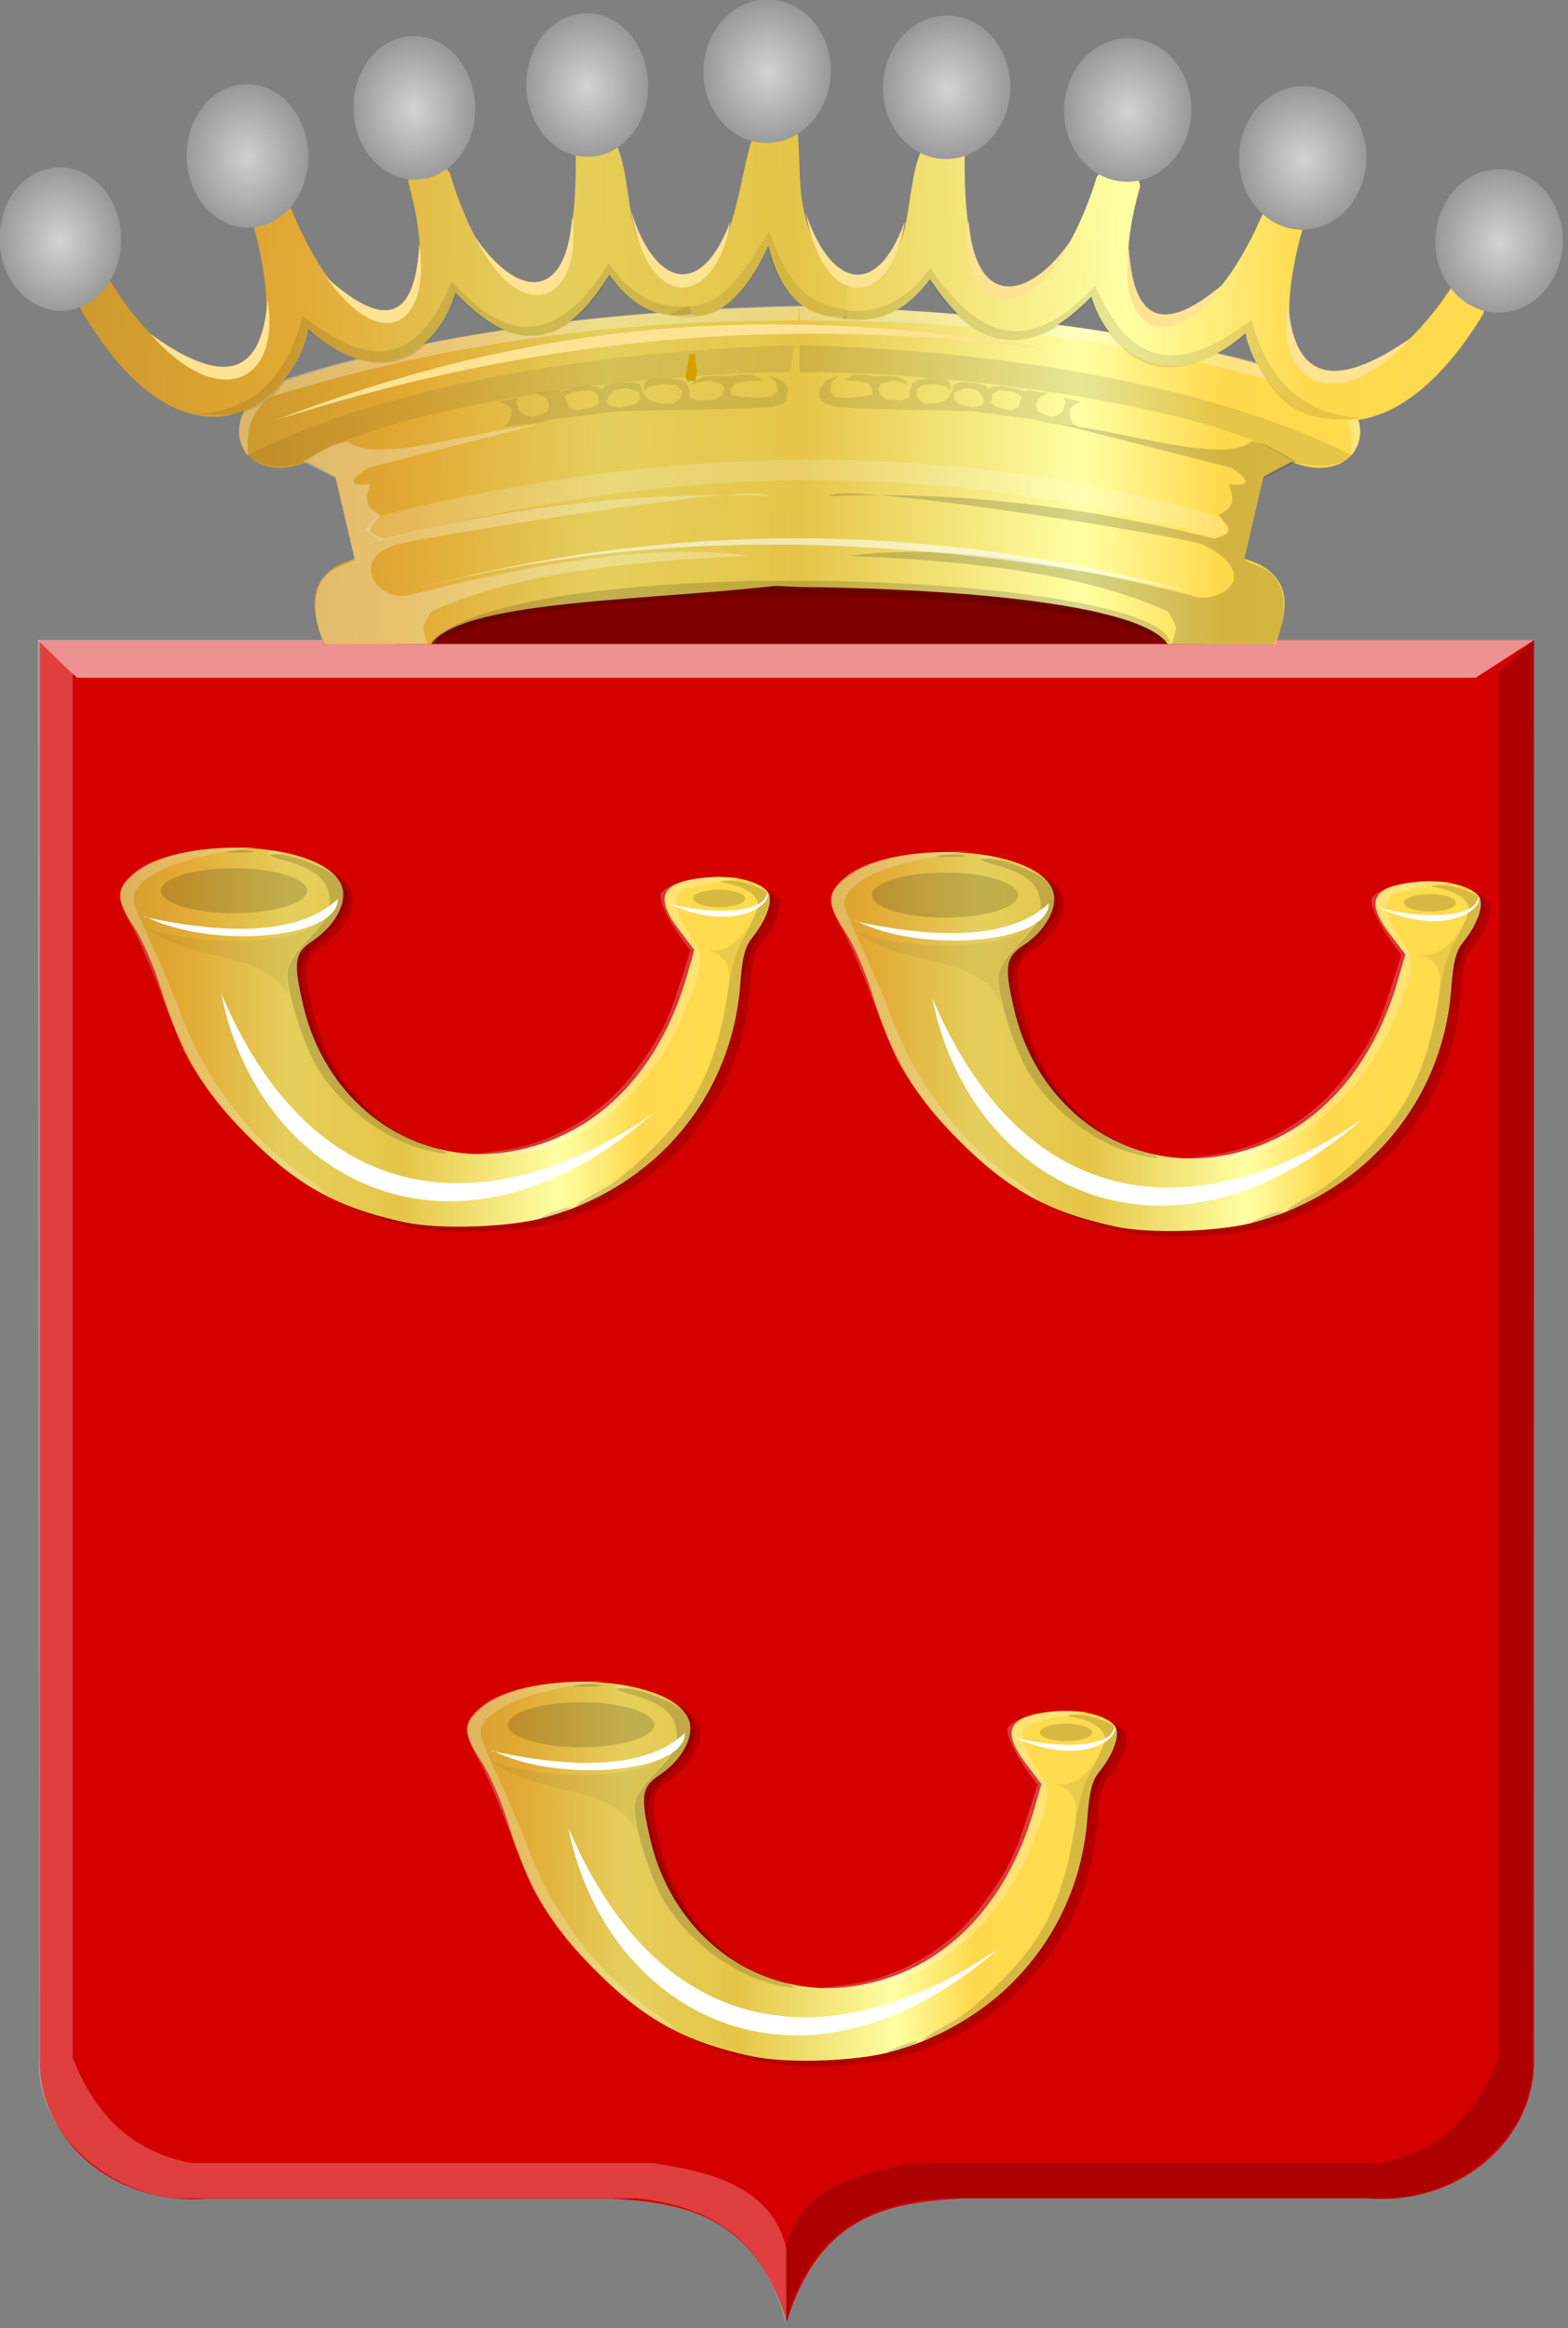
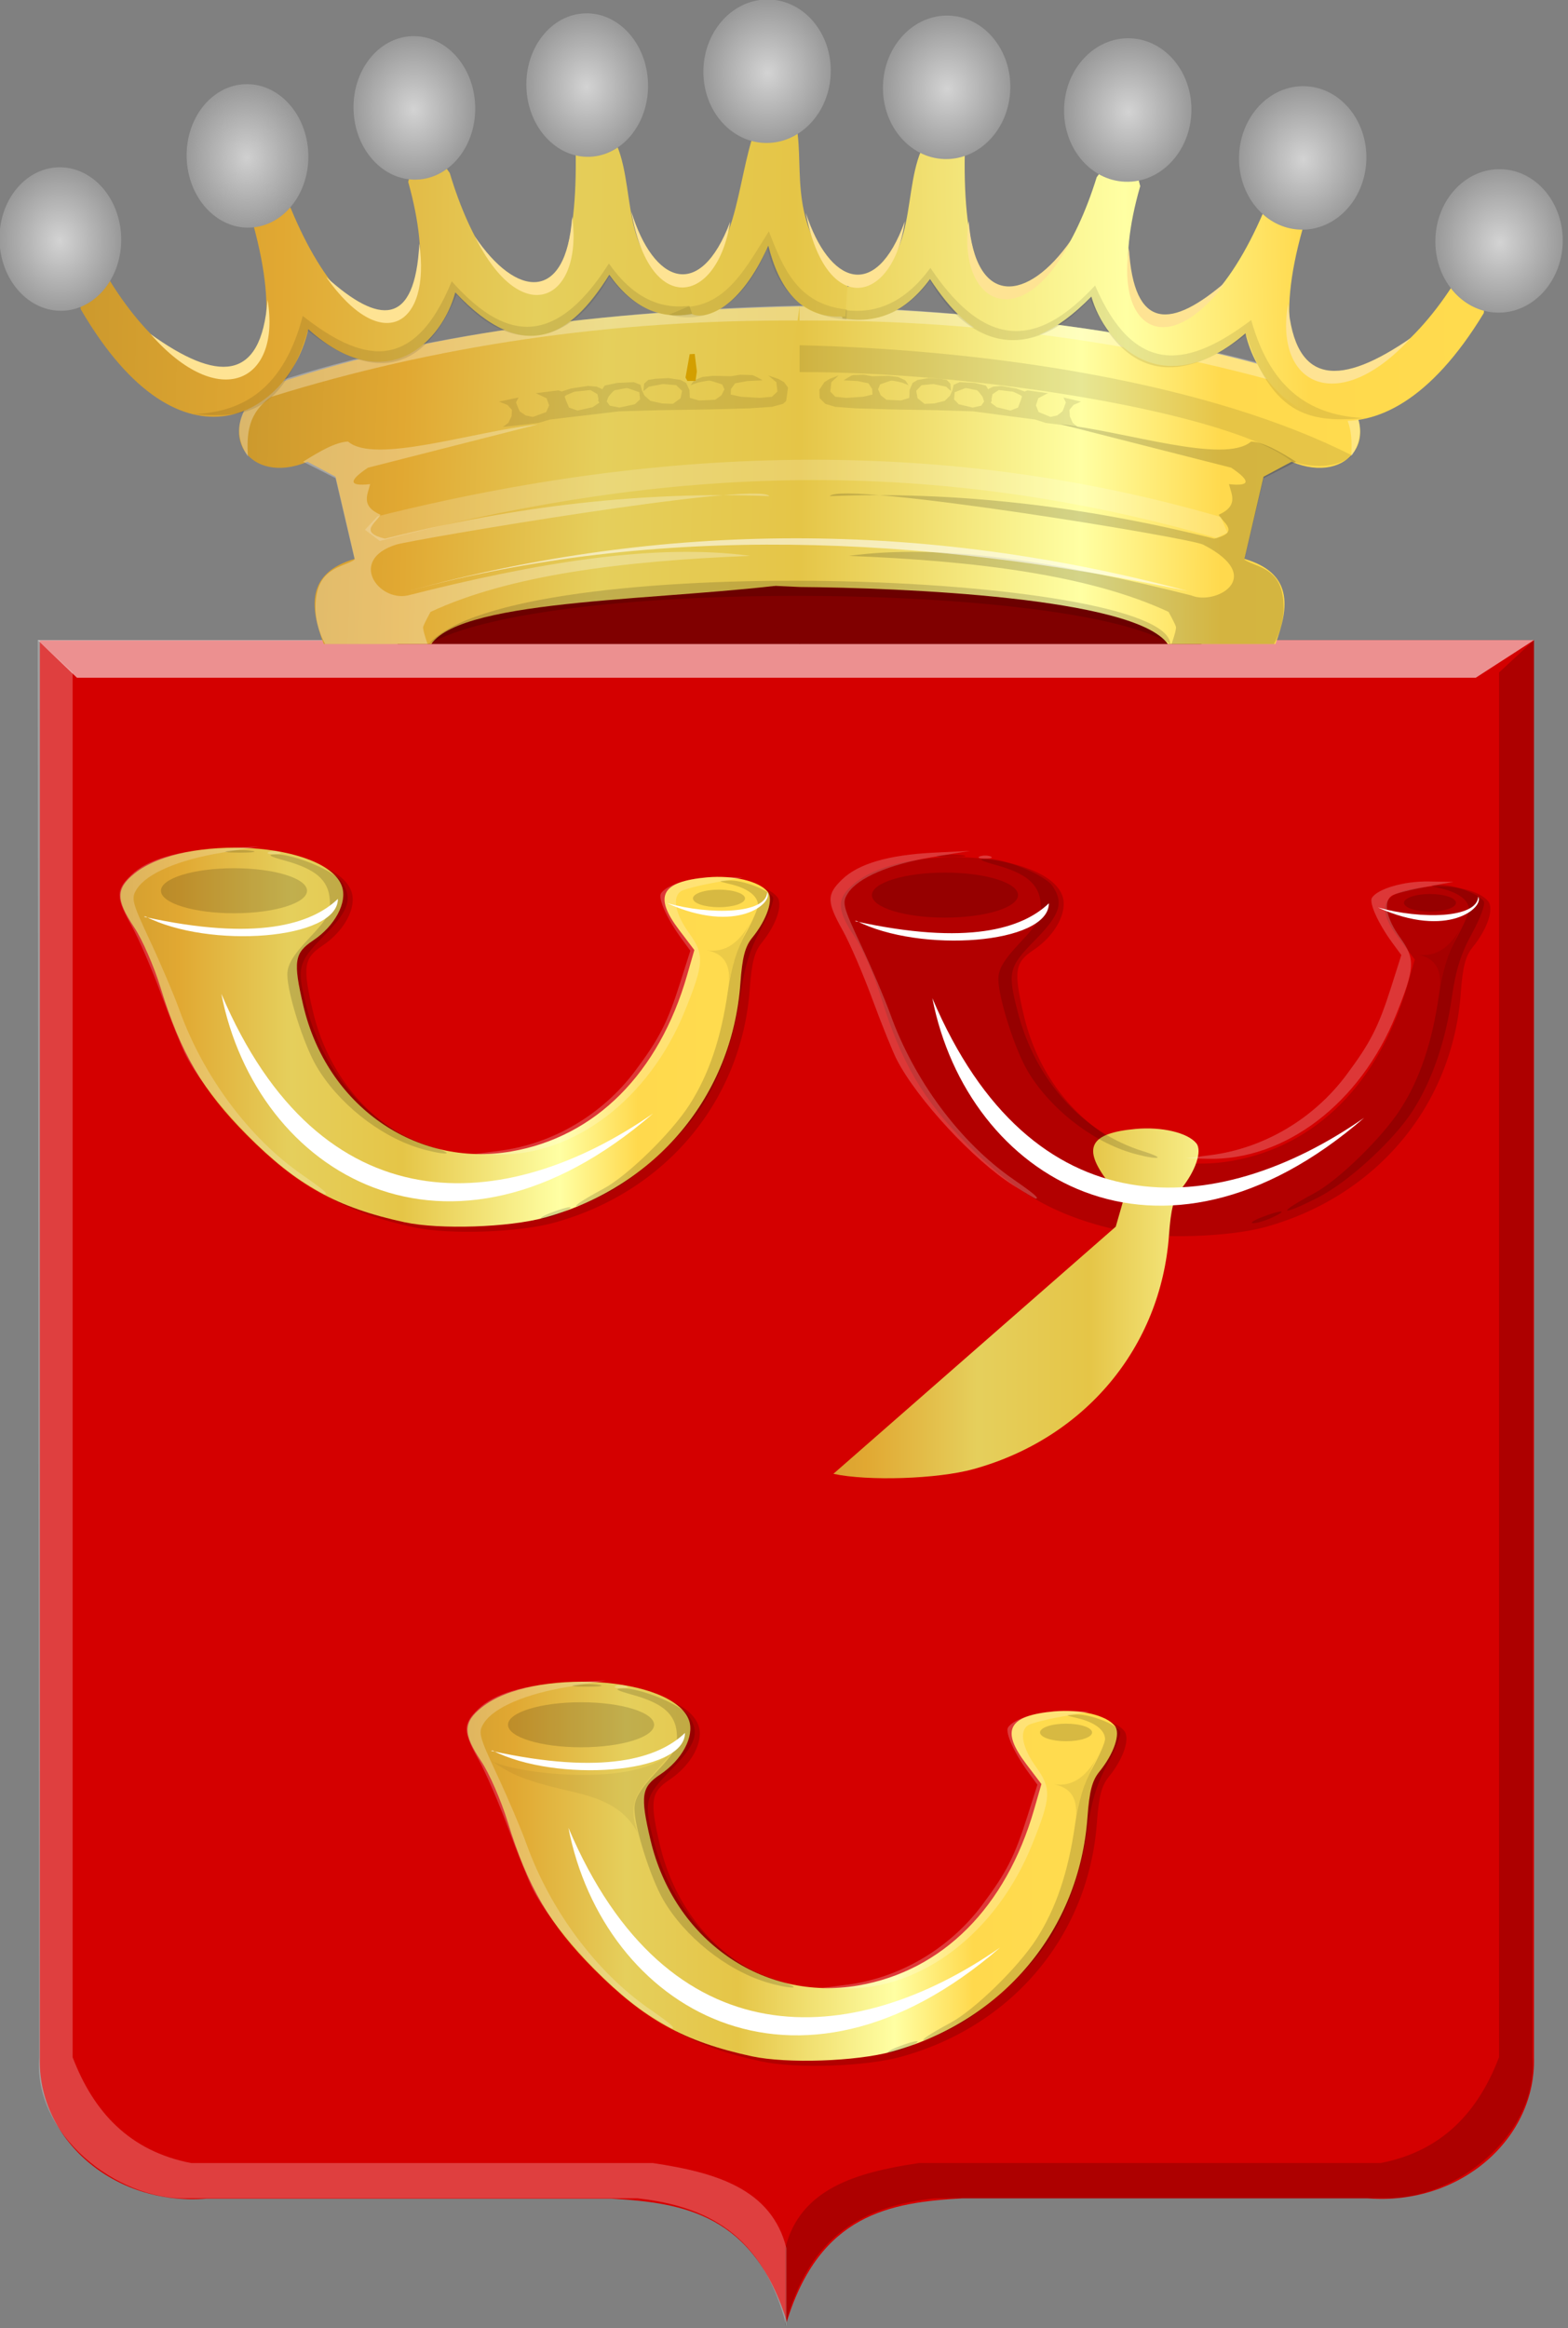
<svg xmlns="http://www.w3.org/2000/svg" xmlns:ns1="http://www.inkscape.org/namespaces/inkscape" xmlns:ns2="http://sodipodi.sourceforge.net/DTD/sodipodi-0.dtd" xmlns:xlink="http://www.w3.org/1999/xlink" width="200.133" height="297.018" id="svg6377" version="1.1" ns1:version="0.48.4 r9939" ns2:docname="prikker.svg">
  <rect width="100%" height="100%" fill="#808080" stroke="none" />
  <defs id="defs6379">
    <linearGradient ns1:collect="always" id="linearGradient6025">
      <stop style="stop-color:#ffffff;stop-opacity:1;" offset="0" id="stop6027" />
      <stop style="stop-color:#ffffff;stop-opacity:0;" offset="1" id="stop6029" />
    </linearGradient>
    <linearGradient ns1:collect="always" id="linearGradient6017">
      <stop style="stop-color:#ffffff;stop-opacity:1;" offset="0" id="stop6019" />
      <stop style="stop-color:#ffffff;stop-opacity:0;" offset="1" id="stop6021" />
    </linearGradient>
    <linearGradient ns1:collect="always" id="linearGradient6009">
      <stop style="stop-color:#ffffff;stop-opacity:1;" offset="0" id="stop6011" />
      <stop style="stop-color:#ffffff;stop-opacity:0;" offset="1" id="stop6013" />
    </linearGradient>
    <linearGradient ns1:collect="always" id="linearGradient6001">
      <stop style="stop-color:#ffffff;stop-opacity:1;" offset="0" id="stop6003" />
      <stop style="stop-color:#ffffff;stop-opacity:0;" offset="1" id="stop6005" />
    </linearGradient>
    <linearGradient ns1:collect="always" id="linearGradient5993">
      <stop style="stop-color:#ffffff;stop-opacity:1;" offset="0" id="stop5995" />
      <stop style="stop-color:#ffffff;stop-opacity:0;" offset="1" id="stop5997" />
    </linearGradient>
    <linearGradient ns1:collect="always" id="linearGradient5985">
      <stop style="stop-color:#ffffff;stop-opacity:1;" offset="0" id="stop5987" />
      <stop style="stop-color:#ffffff;stop-opacity:0;" offset="1" id="stop5989" />
    </linearGradient>
    <linearGradient ns1:collect="always" id="linearGradient5977">
      <stop style="stop-color:#ffffff;stop-opacity:1;" offset="0" id="stop5979" />
      <stop style="stop-color:#ffffff;stop-opacity:0;" offset="1" id="stop5981" />
    </linearGradient>
    <linearGradient ns1:collect="always" id="linearGradient5969">
      <stop style="stop-color:#f9f9f9;stop-opacity:1;" offset="0" id="stop5971" />
      <stop style="stop-color:#f9f9f9;stop-opacity:0;" offset="1" id="stop5973" />
    </linearGradient>
    <linearGradient ns1:collect="always" id="linearGradient5961">
      <stop style="stop-color:#ffffff;stop-opacity:1;" offset="0" id="stop5963" />
      <stop style="stop-color:#ffffff;stop-opacity:0;" offset="1" id="stop5965" />
    </linearGradient>
    <linearGradient ns1:collect="always" xlink:href="#linearGradient5715" id="linearGradient6343" x1="602.111" y1="413.171" x2="765.535" y2="413.171" gradientUnits="userSpaceOnUse" />
    <linearGradient id="linearGradient5715">
      <stop style="stop-color:#a3a3a3;stop-opacity:1;" offset="0" id="stop5717" />
      <stop style="stop-color:#b0b0b0;stop-opacity:1;" offset="0.143" id="stop5719" />
      <stop id="stop5721" offset="0.321" style="stop-color:#d1d1d1;stop-opacity:1;" />
      <stop style="stop-color:#bdbdbd;stop-opacity:1;" offset="0.5" id="stop5723" />
      <stop id="stop5725" offset="0.75" style="stop-color:#e5e5e5;stop-opacity:1;" />
      <stop style="stop-color:#cccccc;stop-opacity:1;" offset="0.875" id="stop5727" />
      <stop id="stop5729" offset="1" style="stop-color:#cccccc;stop-opacity:1;" />
    </linearGradient>
    <linearGradient ns1:collect="always" xlink:href="#linearGradient21651" id="linearGradient6096" x1="142.168" y1="645.385" x2="361.55" y2="643.242" gradientUnits="userSpaceOnUse" />
    <linearGradient id="linearGradient21651">
      <stop id="stop21653" offset="0" style="stop-color:#cc992d;stop-opacity:1;" />
      <stop id="stop21655" offset="0.143" style="stop-color:#e1a832;stop-opacity:1;" />
      <stop style="stop-color:#e5cf5c;stop-opacity:1;" offset="0.321" id="stop21657" />
      <stop id="stop21659" offset="0.5" style="stop-color:#e5c547;stop-opacity:1;" />
      <stop style="stop-color:#ffffa3;stop-opacity:1;" offset="0.75" id="stop21661" />
      <stop id="stop21663" offset="0.875" style="stop-color:#ffd94d;stop-opacity:1;" />
      <stop style="stop-color:#ffdb4e;stop-opacity:1;" offset="1" id="stop21665" />
    </linearGradient>
    <linearGradient ns1:collect="always" xlink:href="#linearGradient21651" id="linearGradient10367" x1="382.24" y1="439.923" x2="462.316" y2="439.923" gradientUnits="userSpaceOnUse" gradientTransform="translate(-8.646,-80.535)" />
    <linearGradient ns1:collect="always" xlink:href="#linearGradient21651" id="linearGradient10375" x1="294.583" y1="439.364" x2="374.659" y2="439.364" gradientUnits="userSpaceOnUse" gradientTransform="translate(-8.646,-80.535)" />
    <linearGradient ns1:collect="always" xlink:href="#linearGradient21651" id="linearGradient10385" x1="337.374" y1="545.756" x2="417.45" y2="545.756" gradientUnits="userSpaceOnUse" gradientTransform="translate(-8.646,-80.535)" />
    <radialGradient ns1:collect="always" xlink:href="#linearGradient13300-3-8-2-4" id="radialGradient13306-4-3-8-1" cx="982.492" cy="1323.052" fx="982.492" fy="1323.052" r="24.233" gradientTransform="matrix(2.938,0.001,0.002,3.196,-2684.816,-2782.398)" gradientUnits="userSpaceOnUse" />
    <linearGradient ns1:collect="always" id="linearGradient13300-3-8-2-4">
      <stop style="stop-color:#000000;stop-opacity:1;" offset="0" id="stop13302-9-3-8-6" />
      <stop style="stop-color:#000000;stop-opacity:0;" offset="1" id="stop13304-8-7-9-0" />
    </linearGradient>
    <radialGradient ns1:collect="always" xlink:href="#linearGradient13300-3-8-2" id="radialGradient13306-4-3-8" cx="982.492" cy="1323.052" fx="982.492" fy="1323.052" r="24.233" gradientTransform="matrix(2.938,0.001,0.002,3.196,-2816.449,-2775.541)" gradientUnits="userSpaceOnUse" />
    <linearGradient ns1:collect="always" id="linearGradient13300-3-8-2">
      <stop style="stop-color:#000000;stop-opacity:1;" offset="0" id="stop13302-9-3-8" />
      <stop style="stop-color:#000000;stop-opacity:0;" offset="1" id="stop13304-8-7-9" />
    </linearGradient>
    <radialGradient ns1:collect="always" xlink:href="#linearGradient13300-1-9-8" id="radialGradient13306-0-4-5" cx="982.492" cy="1323.052" fx="982.492" fy="1323.052" r="24.233" gradientTransform="matrix(2.938,0.001,0.002,3.196,-2949.374,-2764.099)" gradientUnits="userSpaceOnUse" />
    <linearGradient ns1:collect="always" id="linearGradient13300-1-9-8">
      <stop style="stop-color:#000000;stop-opacity:1;" offset="0" id="stop13302-6-6-6" />
      <stop style="stop-color:#000000;stop-opacity:0;" offset="1" id="stop13304-4-5-1" />
    </linearGradient>
    <radialGradient ns1:collect="always" xlink:href="#linearGradient13300-5-8-6" id="radialGradient13306-12-6-8" cx="982.492" cy="1323.052" fx="982.492" fy="1323.052" r="24.233" gradientTransform="matrix(2.938,0.001,0.002,3.196,-3078.406,-2734.827)" gradientUnits="userSpaceOnUse" />
    <linearGradient ns1:collect="always" id="linearGradient13300-5-8-6">
      <stop style="stop-color:#000000;stop-opacity:1;" offset="0" id="stop13302-0-3-2" />
      <stop style="stop-color:#000000;stop-opacity:0;" offset="1" id="stop13304-9-4-6" />
    </linearGradient>
    <radialGradient ns1:collect="always" xlink:href="#linearGradient13300-8-5-6" id="radialGradient13306-1-2-4" cx="982.492" cy="1323.052" fx="982.492" fy="1323.052" r="24.233" gradientTransform="matrix(2.938,0.001,0.002,3.196,-3223.915,-2681.45)" gradientUnits="userSpaceOnUse" />
    <linearGradient ns1:collect="always" id="linearGradient13300-8-5-6">
      <stop style="stop-color:#000000;stop-opacity:1;" offset="0" id="stop13302-2-5-1" />
      <stop style="stop-color:#000000;stop-opacity:0;" offset="1" id="stop13304-6-3-8" />
    </linearGradient>
    <radialGradient ns1:collect="always" xlink:href="#linearGradient13300-3-6" id="radialGradient13306-4-7" cx="982.492" cy="1323.052" fx="982.492" fy="1323.052" r="24.233" gradientTransform="matrix(2.938,0.001,0.002,3.196,-1242.993,-2724.959)" gradientUnits="userSpaceOnUse" />
    <linearGradient ns1:collect="always" id="linearGradient13300-3-6">
      <stop style="stop-color:#000000;stop-opacity:1;" offset="0" id="stop13302-9-2" />
      <stop style="stop-color:#000000;stop-opacity:0;" offset="1" id="stop13304-8-9" />
    </linearGradient>
    <radialGradient ns1:collect="always" xlink:href="#linearGradient13300-1-91" id="radialGradient13306-0-3" cx="982.492" cy="1323.052" fx="982.492" fy="1323.052" r="24.233" gradientTransform="matrix(2.938,0.001,0.002,3.196,-1375.917,-2713.519)" gradientUnits="userSpaceOnUse" />
    <linearGradient ns1:collect="always" id="linearGradient13300-1-91">
      <stop style="stop-color:#000000;stop-opacity:1;" offset="0" id="stop13302-6-8" />
      <stop style="stop-color:#000000;stop-opacity:0;" offset="1" id="stop13304-4-1" />
    </linearGradient>
    <radialGradient ns1:collect="always" xlink:href="#linearGradient13300-5-2" id="radialGradient13306-12-5" cx="982.492" cy="1323.052" fx="982.492" fy="1323.052" r="24.233" gradientTransform="matrix(2.938,0.001,0.002,3.196,-1504.945,-2684.249)" gradientUnits="userSpaceOnUse" />
    <linearGradient ns1:collect="always" id="linearGradient13300-5-2">
      <stop style="stop-color:#000000;stop-opacity:1;" offset="0" id="stop13302-0-5" />
      <stop style="stop-color:#000000;stop-opacity:0;" offset="1" id="stop13304-9-8" />
    </linearGradient>
    <radialGradient ns1:collect="always" xlink:href="#linearGradient13300-8-4" id="radialGradient13306-1-29" cx="982.492" cy="1323.052" fx="982.492" fy="1323.052" r="24.233" gradientTransform="matrix(2.938,0.001,0.002,3.196,-1650.449,-2630.873)" gradientUnits="userSpaceOnUse" />
    <linearGradient ns1:collect="always" id="linearGradient13300-8-4">
      <stop style="stop-color:#000000;stop-opacity:1;" offset="0" id="stop13302-2-1" />
      <stop style="stop-color:#000000;stop-opacity:0;" offset="1" id="stop13304-6-9" />
    </linearGradient>
    <linearGradient ns1:collect="always" xlink:href="#linearGradient21651" id="linearGradient5855" x1="304.91" y1="363.938" x2="448.619" y2="368.483" gradientUnits="userSpaceOnUse" gradientTransform="translate(-0.011,14.154)" />
    <linearGradient ns1:collect="always" xlink:href="#linearGradient21651" id="linearGradient5863" x1="304.986" y1="363.18" x2="448.371" y2="363.938" gradientUnits="userSpaceOnUse" gradientTransform="translate(-0.011,14.154)" />
    <linearGradient ns1:collect="always" xlink:href="#linearGradient21651" id="linearGradient5871" x1="284.164" y1="332.783" x2="467.224" y2="335.814" gradientUnits="userSpaceOnUse" gradientTransform="translate(-0.011,14.154)" />
    <linearGradient ns1:collect="always" xlink:href="#linearGradient21651" id="linearGradient5879" x1="279.617" y1="336.692" x2="464.696" y2="333.409" gradientUnits="userSpaceOnUse" gradientTransform="translate(-0.011,14.154)" />
    <linearGradient ns1:collect="always" xlink:href="#linearGradient21651" id="linearGradient5887" x1="275.439" y1="328.012" x2="476.129" y2="332.81" gradientUnits="userSpaceOnUse" gradientTransform="translate(-0.011,14.154)" />
    <radialGradient ns1:collect="always" xlink:href="#linearGradient5961" id="radialGradient5967" cx="982.492" cy="1323.052" fx="982.492" fy="1323.052" r="24.249" gradientTransform="matrix(1,0,0,1.103,0,-135.636)" gradientUnits="userSpaceOnUse" />
    <radialGradient ns1:collect="always" xlink:href="#linearGradient5969" id="radialGradient5975" cx="982.492" cy="1323.052" fx="982.492" fy="1323.052" r="24.249" gradientTransform="matrix(1,0,0,1.103,0,-135.636)" gradientUnits="userSpaceOnUse" />
    <radialGradient ns1:collect="always" xlink:href="#linearGradient5977" id="radialGradient5983" cx="982.492" cy="1323.052" fx="982.492" fy="1323.052" r="24.249" gradientTransform="matrix(1,0,0,1.103,0,-135.636)" gradientUnits="userSpaceOnUse" />
    <radialGradient ns1:collect="always" xlink:href="#linearGradient5985" id="radialGradient5991" cx="982.492" cy="1323.052" fx="982.492" fy="1323.052" r="24.249" gradientTransform="matrix(1,0,0,1.103,0,-135.636)" gradientUnits="userSpaceOnUse" />
    <radialGradient ns1:collect="always" xlink:href="#linearGradient5993" id="radialGradient5999" cx="982.492" cy="1323.052" fx="982.492" fy="1323.052" r="24.244" gradientTransform="matrix(1,0,0,1.103,0,-135.664)" gradientUnits="userSpaceOnUse" />
    <radialGradient ns1:collect="always" xlink:href="#linearGradient6001" id="radialGradient6007" cx="982.492" cy="1323.052" fx="982.492" fy="1323.052" r="24.244" gradientTransform="matrix(1,0,0,1.103,0,-135.664)" gradientUnits="userSpaceOnUse" />
    <radialGradient ns1:collect="always" xlink:href="#linearGradient6009" id="radialGradient6015" cx="982.492" cy="1323.052" fx="982.492" fy="1323.052" r="24.244" gradientTransform="matrix(1,0,0,1.103,0,-135.664)" gradientUnits="userSpaceOnUse" />
    <radialGradient ns1:collect="always" xlink:href="#linearGradient6017" id="radialGradient6023" cx="982.492" cy="1323.052" fx="982.492" fy="1323.052" r="24.244" gradientTransform="matrix(1,0,0,1.103,0,-135.664)" gradientUnits="userSpaceOnUse" />
    <radialGradient ns1:collect="always" xlink:href="#linearGradient6025" id="radialGradient6031" cx="982.492" cy="1323.052" fx="982.492" fy="1323.052" r="24.244" gradientTransform="matrix(1,0,0,1.103,0,-135.664)" gradientUnits="userSpaceOnUse" />
  </defs>
  <ns2:namedview id="base" pagecolor="#ffffff" bordercolor="#666666" borderopacity="1.0" ns1:pageopacity="0.0" ns1:pageshadow="2" ns1:zoom="1.979899" ns1:cx="70.730486" ns1:cy="144.10727" ns1:document-units="px" ns1:current-layer="layer1" showgrid="false" fit-margin-top="0" fit-margin-left="0" fit-margin-right="0" fit-margin-bottom="0" ns1:window-width="1600" ns1:window-height="837" ns1:window-x="-8" ns1:window-y="-8" ns1:window-maximized="1" />
  <g ns1:label="Laag 1" ns1:groupmode="layer" id="layer1" transform="translate(-274.588,-307.037)">
    <g transform="matrix(1.126,0,0,1.037,1.663,-32.102)" id="layer1-0" ns1:label="Laag 1">
      <path ns2:nodetypes="cccccccc" id="path2830" d="m 331.599,405.831 -84.698,0 0,174.336 c -0.279,9.928 8.267,18.265 18.858,17.361 l 23.836,0 22.106,0 c 8.231,0.508 16.133,1.951 19.899,15.191 l 0,-206.888 z" style="fill:#d40000;fill-opacity:1;stroke:#000000;stroke-width:0.98px;stroke-linecap:butt;stroke-linejoin:miter;stroke-opacity:0" ns1:connector-curvature="0" />
      <path ns2:nodetypes="cccccccc" id="path2830-5" d="m 331.566,405.79 84.698,0 0,174.336 c 0.279,9.928 -8.267,18.265 -18.858,17.361 l -23.836,0 -22.106,0 c -8.231,0.508 -16.133,1.951 -19.899,15.191 -6.875,-68.963 -11.464,-137.925 0,-206.888 z" style="fill:#d40000;fill-opacity:1;stroke:#000000;stroke-width:0.98px;stroke-linecap:butt;stroke-linejoin:miter;stroke-opacity:0" ns1:connector-curvature="0" />
      <path ns2:nodetypes="ccccccccccc" id="path4051-6" d="m 416.265,405.79 -3.959,3.979 0,170.357 c -2.38,6.763 -6.464,11.555 -13.428,13.021 l -52.334,0 c -7.112,1.149 -13.477,3.149 -15.149,10.489 l 0,9.585 c 2.655,-11.482 9.203,-14.785 16.871,-15.734 l 51.129,0 c 7.873,0.21 17.408,-7.821 16.699,-17.361 l 0.172,-174.336 z" style="fill:#000000;fill-opacity:0.186;stroke:#000000;stroke-width:0.98px;stroke-linecap:butt;stroke-linejoin:miter;stroke-opacity:0" ns1:connector-curvature="0" />
      <path ns2:nodetypes="ccccccccccc" id="path4051" d="m 246.658,405.79 3.959,3.979 0,170.357 c 2.38,6.763 6.464,11.555 13.428,13.021 l 52.334,0 c 7.112,1.149 13.477,3.149 15.149,10.489 l 0,9.585 c -2.655,-11.482 -9.203,-14.785 -16.871,-15.734 l -51.129,0 c -7.873,0.21 -17.408,-7.821 -16.699,-17.361 l -0.172,-174.336 z" style="fill:#ffffff;fill-opacity:0.247;stroke:#000000;stroke-width:0.98px;stroke-linecap:butt;stroke-linejoin:miter;stroke-opacity:0" ns1:connector-curvature="0" />
      <path ns2:nodetypes="ccccc" id="path25964" d="m 246.658,405.79 4.448,4.625 158.562,0 6.597,-4.625 -169.607,0 z" style="fill:#ffffff;fill-opacity:0.566;stroke:#000000;stroke-width:0.98px;stroke-linecap:butt;stroke-linejoin:miter;stroke-opacity:0" ns1:connector-curvature="0" />
    </g>
    <path style="fill:#000000;fill-opacity:0.164" d="m 327.456,463.623 c -8.632,-1.865 -13.734,-4.681 -20.136,-11.116 -5.654,-5.682 -8.466,-10.478 -11.035,-18.82 -0.836,-2.713 -2.347,-6.172 -3.359,-7.687 -2.362,-3.534 -2.352,-4.958 0.049,-6.887 6.388,-5.133 24.49,-3.996 26.466,1.662 0.709,2.032 -0.897,5.039 -3.684,6.897 -2.401,1.6 -2.564,2.691 -1.245,8.323 2.982,12.737 14.337,20.694 26.529,18.591 10.756,-1.855 18.854,-9.969 22.455,-22.496 l 0.92,-3.201 -1.947,-2.568 c -3.277,-4.322 -2.294,-6.165 3.573,-6.701 3.318,-0.303 6.618,0.476 7.729,1.823 0.793,0.962 -0.074,3.548 -1.97,5.882 -0.913,1.123 -1.268,2.497 -1.509,5.827 -1.034,14.334 -10.733,25.94 -24.962,29.869 -4.563,1.26 -13.439,1.558 -17.873,0.6 z" id="path10193" ns1:connector-curvature="0" />
    <path style="fill:url(#linearGradient10375);fill-opacity:1" d="m 326.251,462.972 c -8.632,-1.865 -13.734,-4.681 -20.136,-11.116 -5.654,-5.682 -8.466,-10.478 -11.035,-18.82 -0.836,-2.713 -2.347,-6.172 -3.359,-7.687 -2.362,-3.534 -2.352,-4.958 0.049,-6.887 6.388,-5.133 24.49,-3.996 26.466,1.662 0.709,2.032 -0.897,5.039 -3.684,6.897 -2.401,1.6 -2.564,2.691 -1.245,8.323 2.982,12.737 14.337,20.694 26.529,18.591 10.756,-1.855 18.854,-9.969 22.455,-22.496 l 0.92,-3.201 -1.947,-2.568 c -3.277,-4.322 -2.294,-6.165 3.573,-6.701 3.318,-0.303 6.618,0.476 7.729,1.823 0.793,0.962 -0.074,3.548 -1.97,5.882 -0.913,1.123 -1.268,2.497 -1.509,5.827 -1.034,14.334 -10.733,25.94 -24.962,29.869 -4.563,1.26 -13.439,1.558 -17.873,0.6 z" id="path10193-4" ns1:connector-curvature="0" />
    <path style="fill:#000000;fill-opacity:0.158" d="m 344.881,461.766 c 2.516,-0.976 3.506,-0.961 1.378,0.02 -0.909,0.419 -2.025,0.755 -2.48,0.745 -0.455,-0.009 0.041,-0.354 1.102,-0.765 z m 3.858,-1.417 c 0.455,-0.312 1.737,-1.053 2.85,-1.646 3.058,-1.628 8.654,-7.081 10.987,-10.706 2.485,-3.86 4.062,-8.521 4.918,-14.535 0.427,-2.999 1.152,-5.363 2.235,-7.282 0.882,-1.563 1.603,-3.219 1.603,-3.678 0,-1.137 -1.301,-2.137 -3.448,-2.651 -1.741,-0.416 -1.748,-0.429 -0.254,-0.484 1.737,-0.064 5.027,1.18 5.604,2.119 0.211,0.343 -0.472,2.18 -1.517,4.08 -1.399,2.544 -2.076,4.69 -2.565,8.132 -0.792,5.576 -2.514,10.593 -4.944,14.407 -2.455,3.853 -8.26,9.179 -12.174,11.168 -3.212,1.633 -4.919,2.189 -3.297,1.075 z m -20.783,-6.88 c -5.082,-1.6 -10.306,-5.801 -13.012,-10.464 -1.627,-2.805 -3.678,-9.289 -3.678,-11.629 0,-1.271 0.693,-2.429 2.789,-4.661 2.447,-2.606 2.768,-3.217 2.618,-4.993 -0.206,-2.442 -1.805,-3.81 -5.717,-4.891 -2.011,-0.556 -2.33,-0.765 -1.226,-0.801 2.219,-0.074 7.467,2.072 8.42,3.442 1.5,2.157 1.018,3.679 -2.2,6.945 -3.373,3.425 -3.527,4.061 -2.209,9.158 2.252,8.706 8.272,15.386 16.027,17.783 1.493,0.461 2.218,0.84 1.612,0.841 -0.606,0 -2.147,-0.327 -3.424,-0.729 z m -24.267,-37.886 c 0.834,-0.127 2.197,-0.127 3.031,0 0.834,0.127 0.152,0.231 -1.515,0.231 -1.667,0 -2.349,-0.104 -1.515,-0.231 z" id="path10262" ns1:connector-curvature="0" />
    <path style="fill:#ffffff;fill-opacity:0.216" d="m 313.135,457.678 c -4.979,-3.134 -12.253,-10.985 -14.83,-16.007 -0.538,-1.048 -1.947,-4.537 -3.132,-7.755 -1.185,-3.217 -2.891,-7.164 -3.791,-8.77 -2.035,-3.632 -2.043,-4.557 -0.058,-6.472 2.078,-2.005 5.898,-3.124 11.647,-3.412 l 4.684,-0.234 -4.899,0.815 c -5.396,0.898 -9.409,2.621 -10.689,4.588 -0.778,1.195 -0.667,1.632 1.683,6.662 1.383,2.961 3.051,6.881 3.707,8.713 3.042,8.5 8.918,16.404 15.686,21.098 2.731,1.894 3.42,2.489 2.886,2.489 -0.092,0 -1.394,-0.772 -2.893,-1.715 z m 25.249,-3.835 c 6.776,-0.874 13.118,-4.62 17.294,-10.214 3.087,-4.136 4.113,-6.151 5.745,-11.287 l 1.277,-4.019 -1.124,-1.531 c -1.81,-2.465 -3.021,-5.124 -2.627,-5.766 0.716,-1.167 4.102,-2.146 7.239,-2.094 l 3.186,0.053 -3.582,0.652 c -1.97,0.358 -3.892,0.849 -4.271,1.089 -1.17,0.744 -0.766,2.873 1.014,5.348 1.981,2.754 1.923,3.856 -0.518,9.896 -4.55,11.259 -14.155,18.586 -24.054,18.348 l -2.755,-0.066 3.176,-0.41 z m -29.49,-38.106 c 0.379,-0.154 0.999,-0.154 1.378,0 0.379,0.154 0.069,0.28 -0.689,0.28 -0.758,0 -1.068,-0.126 -0.689,-0.28 z" id="path10258" ns1:connector-curvature="0" />
    <path ns2:type="arc" style="fill:#000000;fill-opacity:0.158;fill-rule:evenodd;stroke:none" id="path10264" ns2:cx="132.58252" ns2:cy="740.59265" ns2:rx="16.920055" ns2:ry="5.177032" d="m 149.503,740.593 c 0,2.859 -7.575,5.177 -16.92,5.177 -9.345,0 -16.92,-2.318 -16.92,-5.177 0,-2.859 7.575,-5.177 16.92,-5.177 9.345,0 16.92,2.318 16.92,5.177 z" transform="matrix(0.551,0,0,0.555,231.399,9.645)" />
    <path ns2:type="arc" style="fill:#000000;fill-opacity:0.158;fill-rule:evenodd;stroke:none" id="path10266" ns2:cx="244.93042" ns2:cy="742.36041" ns2:rx="6.0293479" ns2:ry="2.0203052" d="m 250.96,742.36 c 0,1.116 -2.699,2.02 -6.029,2.02 -3.33,0 -6.029,-0.905 -6.029,-2.02 0,-1.116 2.699,-2.02 6.029,-2.02 3.33,0 6.029,0.905 6.029,2.02 z" transform="matrix(0.551,0,0,0.555,231.399,9.645)" />
-     <path style="fill:#000000;fill-opacity:0.052;stroke:none" d="m 293.05,425.288 c 2.649,1.548 18.768,3.661 23.241,-1.402 -2.645,3.368 -5.033,5.004 -5.144,7.638 -0.038,0.906 0.143,1.882 0.551,2.944 -1.163,-2.036 -2.794,-3.978 -8.072,-5.186 -6.241,-1.437 -7.9,-2.147 -10.577,-3.994 z" id="path10268" ns1:connector-curvature="0" ns2:nodetypes="ccsccc" />
    <path style="fill:#ffffff;stroke:none" d="m 292.945,423.992 0.209,-0.035 c 8.1,4.165 24.542,2.987 24.563,-2.242 -3.371,3.222 -10.34,5.459 -24.772,2.277 z" id="path10270" ns1:connector-curvature="0" ns2:nodetypes="cccc" />
    <path style="fill:#000000;fill-opacity:0.075;stroke:none" d="m 364.518,428.225 c 2.999,0.438 3.436,2.531 2.977,5.203 0.388,-3.264 1.508,-6.241 3.075,-9.043 -1.379,2.538 -3.109,4.385 -6.052,3.84 z" id="path10272" ns1:connector-curvature="0" ns2:nodetypes="cccc" />
    <path style="fill:#ffffff;stroke:none" d="m 359.72,422.254 c 8.959,4.05 13.604,-0.048 12.793,-1.387 -0.123,2.773 -7.28,2.928 -12.793,1.387 z" id="path10274" ns1:connector-curvature="0" ns2:nodetypes="ccc" />
    <path style="fill:#ffffff;stroke:none" d="m 302.842,433.824 c 4.46,22.935 28.978,37.874 55.108,15.262 -18.887,13.132 -42.45,14.551 -55.108,-15.262 z" id="path10276" ns1:connector-curvature="0" ns2:nodetypes="ccc" />
    <path style="fill:#000000;fill-opacity:0.164" d="m 418.204,464.182 c -8.632,-1.865 -13.734,-4.681 -20.136,-11.116 -5.654,-5.682 -8.466,-10.478 -11.035,-18.82 -0.836,-2.713 -2.347,-6.172 -3.359,-7.687 -2.362,-3.534 -2.352,-4.958 0.049,-6.887 6.388,-5.133 24.49,-3.996 26.466,1.662 0.709,2.032 -0.897,5.039 -3.684,6.897 -2.401,1.6 -2.564,2.691 -1.245,8.323 2.982,12.737 14.337,20.694 26.529,18.591 10.756,-1.855 18.854,-9.969 22.455,-22.496 l 0.92,-3.201 -1.947,-2.568 c -3.277,-4.322 -2.294,-6.165 3.573,-6.701 3.318,-0.303 6.618,0.476 7.729,1.823 0.793,0.962 -0.074,3.548 -1.97,5.882 -0.913,1.123 -1.268,2.497 -1.509,5.827 -1.034,14.334 -10.733,25.94 -24.962,29.869 -4.563,1.26 -13.439,1.558 -17.873,0.6 z" id="path10193-7" ns1:connector-curvature="0" />
-     <path style="fill:url(#linearGradient10367);fill-opacity:1;stroke:none" d="m 416.999,463.531 c -8.632,-1.865 -13.734,-4.681 -20.136,-11.116 -5.654,-5.682 -8.466,-10.478 -11.035,-18.82 -0.836,-2.713 -2.347,-6.172 -3.359,-7.687 -2.362,-3.534 -2.352,-4.958 0.049,-6.887 6.388,-5.133 24.49,-3.996 26.466,1.662 0.709,2.032 -0.897,5.039 -3.684,6.897 -2.401,1.6 -2.564,2.691 -1.245,8.323 2.982,12.737 14.337,20.694 26.529,18.591 10.756,-1.855 18.854,-9.969 22.455,-22.496 l 0.92,-3.201 -1.947,-2.568 c -3.277,-4.322 -2.294,-6.165 3.573,-6.701 3.318,-0.303 6.618,0.476 7.729,1.823 0.793,0.962 -0.074,3.548 -1.97,5.882 -0.913,1.123 -1.268,2.497 -1.509,5.827 -1.034,14.334 -10.733,25.94 -24.962,29.869 -4.563,1.26 -13.439,1.558 -17.873,0.6 z" id="path10193-4-8" ns1:connector-curvature="0" />
+     <path style="fill:url(#linearGradient10367);fill-opacity:1;stroke:none" d="m 416.999,463.531 l 0.92,-3.201 -1.947,-2.568 c -3.277,-4.322 -2.294,-6.165 3.573,-6.701 3.318,-0.303 6.618,0.476 7.729,1.823 0.793,0.962 -0.074,3.548 -1.97,5.882 -0.913,1.123 -1.268,2.497 -1.509,5.827 -1.034,14.334 -10.733,25.94 -24.962,29.869 -4.563,1.26 -13.439,1.558 -17.873,0.6 z" id="path10193-4-8" ns1:connector-curvature="0" />
    <path style="fill:#000000;fill-opacity:0.158" d="m 435.628,462.325 c 2.516,-0.976 3.506,-0.961 1.378,0.02 -0.909,0.419 -2.025,0.755 -2.48,0.745 -0.455,-0.009 0.041,-0.354 1.102,-0.765 z m 3.858,-1.417 c 0.455,-0.312 1.737,-1.053 2.85,-1.646 3.058,-1.628 8.654,-7.081 10.987,-10.706 2.485,-3.86 4.062,-8.521 4.918,-14.535 0.427,-2.999 1.152,-5.363 2.235,-7.282 0.882,-1.563 1.603,-3.219 1.603,-3.678 0,-1.137 -1.301,-2.137 -3.448,-2.651 -1.741,-0.416 -1.748,-0.429 -0.254,-0.484 1.737,-0.064 5.027,1.18 5.604,2.119 0.211,0.343 -0.472,2.18 -1.517,4.08 -1.399,2.544 -2.076,4.69 -2.565,8.132 -0.792,5.576 -2.514,10.593 -4.944,14.407 -2.455,3.853 -8.26,9.179 -12.174,11.168 -3.212,1.633 -4.919,2.189 -3.297,1.075 z m -20.783,-6.88 c -5.082,-1.6 -10.306,-5.801 -13.012,-10.464 -1.627,-2.805 -3.678,-9.289 -3.678,-11.629 0,-1.271 0.693,-2.429 2.788,-4.661 2.447,-2.606 2.768,-3.217 2.618,-4.993 -0.206,-2.442 -1.805,-3.81 -5.717,-4.891 -2.011,-0.556 -2.33,-0.765 -1.226,-0.801 2.219,-0.074 7.467,2.072 8.42,3.442 1.5,2.157 1.018,3.679 -2.2,6.945 -3.373,3.425 -3.527,4.061 -2.209,9.158 2.252,8.706 8.272,15.386 16.027,17.783 1.493,0.461 2.218,0.84 1.612,0.841 -0.606,0 -2.147,-0.327 -3.424,-0.729 z m -24.267,-37.886 c 0.834,-0.127 2.197,-0.127 3.031,0 0.834,0.127 0.152,0.231 -1.515,0.231 -1.667,0 -2.349,-0.104 -1.515,-0.231 z" id="path10262-7" ns1:connector-curvature="0" />
    <path style="fill:#ffffff;fill-opacity:0.216" d="m 403.882,458.236 c -4.979,-3.134 -12.253,-10.985 -14.83,-16.007 -0.538,-1.048 -1.947,-4.537 -3.132,-7.755 -1.185,-3.217 -2.891,-7.164 -3.791,-8.77 -2.035,-3.632 -2.043,-4.557 -0.058,-6.472 2.079,-2.005 5.898,-3.124 11.647,-3.412 l 4.684,-0.234 -4.899,0.816 c -5.396,0.898 -9.409,2.621 -10.689,4.588 -0.778,1.195 -0.667,1.632 1.683,6.662 1.383,2.961 3.051,6.881 3.707,8.713 3.042,8.5 8.918,16.404 15.686,21.098 2.731,1.894 3.42,2.489 2.886,2.489 -0.092,0 -1.394,-0.772 -2.893,-1.715 z m 25.249,-3.835 c 6.776,-0.874 13.118,-4.62 17.294,-10.214 3.087,-4.136 4.113,-6.151 5.745,-11.287 l 1.277,-4.019 -1.124,-1.531 c -1.81,-2.465 -3.021,-5.124 -2.627,-5.766 0.716,-1.167 4.102,-2.146 7.239,-2.094 l 3.186,0.053 -3.582,0.652 c -1.97,0.358 -3.892,0.849 -4.271,1.089 -1.17,0.744 -0.766,2.873 1.014,5.348 1.981,2.754 1.923,3.856 -0.518,9.896 -4.55,11.259 -14.155,18.586 -24.054,18.348 l -2.755,-0.066 3.176,-0.41 z m -29.49,-38.106 c 0.379,-0.154 0.999,-0.154 1.378,0 0.379,0.154 0.069,0.28 -0.689,0.28 -0.758,0 -1.068,-0.126 -0.689,-0.28 z" id="path10258-3" ns1:connector-curvature="0" />
    <path transform="matrix(0.551,0,0,0.555,322.146,10.203)" ns2:type="arc" style="fill:#000000;fill-opacity:0.158;fill-rule:evenodd;stroke:none" id="path10264-0" ns2:cx="132.58252" ns2:cy="740.59265" ns2:rx="16.920055" ns2:ry="5.177032" d="m 149.503,740.593 c 0,2.859 -7.575,5.177 -16.92,5.177 -9.345,0 -16.92,-2.318 -16.92,-5.177 0,-2.859 7.575,-5.177 16.92,-5.177 9.345,0 16.92,2.318 16.92,5.177 z" />
    <path transform="matrix(0.551,0,0,0.555,322.146,10.203)" ns2:type="arc" style="fill:#000000;fill-opacity:0.158;fill-rule:evenodd;stroke:none" id="path10266-7" ns2:cx="244.93042" ns2:cy="742.36041" ns2:rx="6.0293479" ns2:ry="2.0203052" d="m 250.96,742.36 c 0,1.116 -2.699,2.02 -6.029,2.02 -3.33,0 -6.029,-0.905 -6.029,-2.02 0,-1.116 2.699,-2.02 6.029,-2.02 3.33,0 6.029,0.905 6.029,2.02 z" />
-     <path style="fill:#000000;fill-opacity:0.052;stroke:none" d="m 383.797,425.847 c 2.649,1.548 18.768,3.661 23.241,-1.402 -2.645,3.368 -5.033,5.004 -5.144,7.638 -0.038,0.906 0.143,1.882 0.551,2.944 -1.163,-2.036 -2.794,-3.978 -8.072,-5.186 -6.241,-1.437 -7.9,-2.147 -10.577,-3.994 z" id="path10268-6" ns1:connector-curvature="0" ns2:nodetypes="ccsccc" />
    <path style="fill:#ffffff;stroke:none" d="m 383.693,424.551 0.209,-0.035 c 8.1,4.165 24.542,2.987 24.563,-2.242 -3.371,3.222 -10.34,5.459 -24.772,2.277 z" id="path10270-4" ns1:connector-curvature="0" ns2:nodetypes="cccc" />
    <path style="fill:#000000;fill-opacity:0.075;stroke:none" d="m 455.265,428.784 c 2.999,0.438 3.436,2.531 2.977,5.203 0.388,-3.264 1.508,-6.241 3.075,-9.043 -1.379,2.538 -3.109,4.385 -6.052,3.84 z" id="path10272-2" ns1:connector-curvature="0" ns2:nodetypes="cccc" />
    <path style="fill:#ffffff;stroke:none" d="m 450.468,422.813 c 8.959,4.05 13.603,-0.048 12.793,-1.387 -0.123,2.773 -7.28,2.928 -12.793,1.387 z" id="path10274-1" ns1:connector-curvature="0" ns2:nodetypes="ccc" />
    <path style="fill:#ffffff;stroke:none" d="m 393.589,434.383 c 4.46,22.935 28.978,37.874 55.108,15.262 -18.887,13.132 -42.45,14.551 -55.108,-15.262 z" id="path10276-9" ns1:connector-curvature="0" ns2:nodetypes="ccc" />
    <path style="fill:#000000;fill-opacity:0.164" d="m 371.756,570.026 c -8.632,-1.865 -13.734,-4.681 -20.136,-11.116 -5.654,-5.682 -8.466,-10.478 -11.035,-18.82 -0.836,-2.713 -2.347,-6.172 -3.359,-7.687 -2.362,-3.534 -2.352,-4.958 0.049,-6.887 6.388,-5.133 24.49,-3.996 26.466,1.662 0.709,2.032 -0.897,5.039 -3.684,6.897 -2.401,1.6 -2.564,2.691 -1.245,8.323 2.982,12.737 14.337,20.694 26.529,18.591 10.756,-1.855 18.854,-9.969 22.455,-22.496 l 0.92,-3.201 -1.947,-2.568 c -3.277,-4.322 -2.294,-6.165 3.573,-6.701 3.318,-0.303 6.618,0.476 7.729,1.823 0.793,0.962 -0.074,3.548 -1.97,5.882 -0.913,1.123 -1.268,2.497 -1.509,5.827 -1.034,14.334 -10.733,25.94 -24.962,29.869 -4.563,1.26 -13.439,1.558 -17.873,0.6 z" id="path10193-1" ns1:connector-curvature="0" />
    <path style="fill:url(#linearGradient10385);fill-opacity:1" d="m 370.551,569.374 c -8.632,-1.865 -13.734,-4.681 -20.136,-11.116 -5.654,-5.682 -8.466,-10.478 -11.035,-18.82 -0.836,-2.713 -2.347,-6.172 -3.359,-7.687 -2.362,-3.534 -2.352,-4.958 0.049,-6.887 6.388,-5.133 24.49,-3.996 26.466,1.662 0.709,2.032 -0.897,5.039 -3.684,6.897 -2.401,1.6 -2.564,2.691 -1.245,8.323 2.982,12.737 14.337,20.694 26.529,18.591 10.756,-1.855 18.854,-9.969 22.455,-22.496 l 0.92,-3.201 -1.947,-2.568 c -3.277,-4.322 -2.294,-6.165 3.573,-6.701 3.318,-0.303 6.618,0.476 7.729,1.823 0.793,0.962 -0.074,3.548 -1.97,5.882 -0.913,1.123 -1.268,2.497 -1.509,5.827 -1.034,14.334 -10.733,25.94 -24.962,29.869 -4.563,1.26 -13.439,1.558 -17.873,0.6 z" id="path10193-4-6" ns1:connector-curvature="0" />
    <path style="fill:#000000;fill-opacity:0.158" d="m 389.18,568.169 c 2.516,-0.976 3.506,-0.961 1.378,0.02 -0.909,0.419 -2.025,0.755 -2.48,0.745 -0.455,-0.009 0.041,-0.354 1.102,-0.765 z m 3.858,-1.417 c 0.455,-0.312 1.737,-1.053 2.85,-1.646 3.058,-1.628 8.654,-7.081 10.987,-10.706 2.485,-3.86 4.062,-8.521 4.918,-14.535 0.427,-2.999 1.152,-5.363 2.235,-7.282 0.882,-1.563 1.603,-3.219 1.603,-3.678 0,-1.137 -1.301,-2.137 -3.448,-2.651 -1.741,-0.416 -1.748,-0.429 -0.254,-0.484 1.737,-0.064 5.027,1.18 5.604,2.119 0.211,0.343 -0.472,2.18 -1.517,4.08 -1.399,2.544 -2.076,4.69 -2.565,8.132 -0.792,5.576 -2.514,10.593 -4.944,14.407 -2.455,3.853 -8.26,9.179 -12.174,11.168 -3.212,1.633 -4.919,2.189 -3.297,1.075 z m -20.783,-6.88 c -5.082,-1.6 -10.306,-5.801 -13.012,-10.464 -1.627,-2.805 -3.678,-9.289 -3.678,-11.629 0,-1.271 0.693,-2.429 2.789,-4.661 2.447,-2.606 2.768,-3.217 2.618,-4.993 -0.206,-2.442 -1.805,-3.81 -5.717,-4.891 -2.011,-0.556 -2.33,-0.765 -1.226,-0.801 2.219,-0.074 7.467,2.072 8.42,3.442 1.5,2.157 1.018,3.679 -2.2,6.945 -3.373,3.425 -3.527,4.061 -2.209,9.158 2.252,8.706 8.272,15.386 16.027,17.783 1.493,0.461 2.218,0.84 1.612,0.841 -0.606,0 -2.147,-0.327 -3.424,-0.729 z m -24.267,-37.886 c 0.834,-0.127 2.197,-0.127 3.031,0 0.834,0.127 0.152,0.231 -1.515,0.231 -1.667,0 -2.349,-0.104 -1.515,-0.231 z" id="path10262-0" ns1:connector-curvature="0" />
    <path style="fill:#ffffff;fill-opacity:0.227" d="m 357.434,564.08 c -4.979,-3.134 -12.253,-10.985 -14.83,-16.007 -0.538,-1.048 -1.947,-4.537 -3.132,-7.755 -1.185,-3.217 -2.891,-7.164 -3.791,-8.77 -2.035,-3.632 -2.043,-4.557 -0.058,-6.472 2.078,-2.005 5.898,-3.124 11.647,-3.412 l 4.684,-0.234 -4.899,0.815 c -5.396,0.898 -9.409,2.621 -10.689,4.588 -0.778,1.195 -0.667,1.632 1.683,6.662 1.383,2.961 3.051,6.881 3.707,8.713 3.042,8.5 8.918,16.404 15.686,21.098 2.731,1.894 3.42,2.489 2.886,2.489 -0.092,0 -1.394,-0.772 -2.893,-1.715 z m 25.249,-3.835 c 6.776,-0.874 13.118,-4.62 17.294,-10.214 3.087,-4.136 4.113,-6.151 5.745,-11.287 l 1.277,-4.019 -1.124,-1.531 c -1.81,-2.465 -3.021,-5.124 -2.627,-5.766 0.716,-1.167 4.102,-2.146 7.239,-2.094 l 3.186,0.053 -3.582,0.652 c -1.97,0.358 -3.892,0.849 -4.271,1.089 -1.17,0.744 -0.766,2.873 1.014,5.348 1.981,2.754 1.923,3.856 -0.518,9.896 -4.55,11.259 -14.155,18.586 -24.054,18.348 l -2.755,-0.066 3.176,-0.41 z M 353.193,522.139 c 0.379,-0.154 0.999,-0.154 1.378,0 0.379,0.154 0.069,0.28 -0.689,0.28 -0.758,0 -1.068,-0.126 -0.689,-0.28 z" id="path10258-33" ns1:connector-curvature="0" />
    <path transform="matrix(0.551,0,0,0.555,275.698,116.047)" ns2:type="arc" style="fill:#000000;fill-opacity:0.158;fill-rule:evenodd;stroke:none" id="path10264-6" ns2:cx="132.58252" ns2:cy="740.59265" ns2:rx="16.920055" ns2:ry="5.177032" d="m 149.503,740.593 c 0,2.859 -7.575,5.177 -16.92,5.177 -9.345,0 -16.92,-2.318 -16.92,-5.177 0,-2.859 7.575,-5.177 16.92,-5.177 9.345,0 16.92,2.318 16.92,5.177 z" />
    <path transform="matrix(0.551,0,0,0.555,275.698,116.047)" ns2:type="arc" style="fill:#000000;fill-opacity:0.158;fill-rule:evenodd;stroke:none" id="path10266-2" ns2:cx="244.93042" ns2:cy="742.36041" ns2:rx="6.0293479" ns2:ry="2.0203052" d="m 250.96,742.36 c 0,1.116 -2.699,2.02 -6.029,2.02 -3.33,0 -6.029,-0.905 -6.029,-2.02 0,-1.116 2.699,-2.02 6.029,-2.02 3.33,0 6.029,0.905 6.029,2.02 z" />
    <path style="fill:#000000;fill-opacity:0.052;stroke:none" d="m 337.349,531.691 c 2.649,1.548 18.768,3.661 23.241,-1.402 -2.645,3.368 -5.033,5.004 -5.144,7.638 -0.038,0.906 0.143,1.882 0.551,2.944 -1.163,-2.036 -2.794,-3.978 -8.072,-5.186 -6.241,-1.437 -7.9,-2.147 -10.577,-3.994 z" id="path10268-2" ns1:connector-curvature="0" ns2:nodetypes="ccsccc" />
    <path style="fill:#ffffff;stroke:none" d="m 337.245,530.394 0.209,-0.035 c 8.1,4.165 24.542,2.987 24.563,-2.242 -3.371,3.223 -10.34,5.459 -24.772,2.277 z" id="path10270-1" ns1:connector-curvature="0" ns2:nodetypes="cccc" />
    <path style="fill:#000000;fill-opacity:0.075;stroke:none" d="m 408.817,534.627 c 2.999,0.438 3.436,2.531 2.977,5.203 0.388,-3.264 1.508,-6.241 3.075,-9.043 -1.379,2.538 -3.109,4.385 -6.052,3.84 z" id="path10272-4" ns1:connector-curvature="0" ns2:nodetypes="cccc" />
-     <path style="fill:#ffffff;stroke:none" d="m 404.02,528.656 c 8.959,4.05 13.603,-0.048 12.793,-1.387 -0.123,2.773 -7.28,2.927 -12.793,1.387 z" id="path10274-3" ns1:connector-curvature="0" ns2:nodetypes="ccc" />
    <path style="fill:#ffffff;stroke:none" d="m 347.141,540.227 c 4.46,22.935 28.978,37.874 55.108,15.262 -18.887,13.132 -42.45,14.551 -55.108,-15.262 z" id="path10276-2" ns1:connector-curvature="0" ns2:nodetypes="ccc" />
    <path ns1:connector-curvature="0" style="fill:#800000;stroke:#000000;stroke-width:0.343px;stroke-linecap:butt;stroke-linejoin:miter;stroke-opacity:0" d="m 325.313,389.2 51.328,0 5.264,-4.003 -5.264,-8.387 c -18.963,0.79 -36.849,3.519 -51.328,12.39 z" id="path13168" ns2:nodetypes="ccccc" />
    <path ns1:connector-curvature="0" style="fill:url(#linearGradient5855);fill-opacity:1;stroke:#000000;stroke-width:0.343px;stroke-linecap:butt;stroke-linejoin:miter;stroke-opacity:0" d="m 376.641,381.385 c -16.607,2.333 -42.848,1.875 -47.004,7.815 l -13.725,0 c -1.831,-4.818 -2.168,-9.068 3.948,-10.865 l -2.444,-10.484 -3.572,-1.906 c -7.416,3.105 -12.106,-3.669 -5.828,-9.34 20.376,-7.155 43.749,-9.92 68.625,-10.484 l 7.145,17.918 -7.145,17.346 z" id="path13170" ns2:nodetypes="cccccccccc" />
-     <path ns1:connector-curvature="0" style="fill:#000000;fill-opacity:0.075;stroke:#000000;stroke-width:0.343px;stroke-linecap:butt;stroke-linejoin:miter;stroke-opacity:0" d="m 376.641,354.508 c -22.71,-0.075 -55.191,5.242 -62.891,11.437 -3.541,1.013 -5.917,0.506 -7.709,-0.762 18.244,-9.276 46.055,-13.516 70.599,-14.105 l 0,3.431 z" id="path13172" ns2:nodetypes="ccccc" />
    <path ns1:connector-curvature="0" style="fill:#ffffff;fill-opacity:0.294;stroke:#000000;stroke-width:0.343px;stroke-linecap:butt;stroke-linejoin:miter;stroke-opacity:0" d="m 306.229,365.278 c -2.017,-2.954 -1.209,-5.909 1.786,-8.864 18.488,-6.604 44.81,-9.888 68.625,-10.388 l 0,1.906 c -24.266,-0.145 -46.646,3.26 -67.403,9.721 -3.043,2.064 -3.171,4.81 -3.008,7.625 z" id="path13174" ns2:nodetypes="cccccc" />
    <path ns1:connector-curvature="0" style="fill:#ffffff;fill-opacity:0.288;stroke:#000000;stroke-width:0.343px;stroke-linecap:butt;stroke-linejoin:miter;stroke-opacity:0" d="m 313.28,365.945 4.136,2.097 2.444,10.388 c -1.176,0.845 -4.021,0.939 -4.781,4.101 -0.463,1.926 -0.266,4.296 1.007,6.668 l 13.08,0 c 0,0 -0.658,-1.811 -0.564,-2.192 0.094,-0.381 0.94,-1.906 0.94,-1.906 10.044,-4.69 24.513,-6.508 40.799,-7.148 -12.134,-1.659 -27.338,0.893 -43.713,5.051 -3.778,0.792 -7.598,-4.537 -1.504,-6.481 1.915,-0.611 46.123,-8.145 47.662,-6.195 -15.977,-0.63 -32.343,1.234 -49.072,5.432 -3.361,-0.827 -1.15,-1.987 -0.564,-3.05 -2.534,-1.126 -1.657,-2.539 -1.316,-3.908 -2.67,0.296 -2.875,-0.36 -0.282,-2.097 l 21.716,-5.528 c -8.311,0.908 -20.843,5.123 -24.254,2.192 -1.6,0.067 -3.641,1.254 -5.734,2.573 z" id="path13176" ns2:nodetypes="cccsccscccscccccccc" />
    <path ns1:connector-curvature="0" style="fill:#000000;fill-opacity:0.1;stroke:#000000;stroke-width:0.343px;stroke-linecap:butt;stroke-linejoin:miter;stroke-opacity:0" d="m 342.939,357.177 1.41,0.667 0.329,0.905 -0.376,0.858 -1.692,0.62 -0.94,-0.191 -0.752,-0.524 -0.235,-0.524 -0.235,-0.619 0.329,-0.62 -2.491,0.524 1.081,0.429 0.564,0.62 -0.047,0.81 -0.423,0.858 -0.705,0.524 4.559,-0.524 1.457,-0.429 8.837,-1.048 5.029,-0.143 6.204,-0.095 5.405,-0.143 2.867,-0.191 1.41,-0.381 0.799,-0.715 0.047,-1.096 -0.705,-0.953 -0.752,-0.429 -1.269,-0.429 1.034,0.858 0.141,1.191 -0.705,0.667 -1.551,0.143 -2.397,-0.143 -1.316,-0.286 0.047,-0.715 0.517,-0.715 1.551,-0.286 1.974,-0.095 c 0,0 -1.128,-0.667 -1.363,-0.667 -0.235,0 -1.504,-0.048 -1.504,-0.048 l -1.175,0.191 -2.303,-0.048 -1.363,0.143 -1.034,0.429 -0.47,0.62 0.94,-0.334 c 0,0 1.269,-0.286 1.551,-0.238 0.282,0.048 1.551,0.477 1.551,0.477 l 0.282,0.619 -0.376,0.762 -0.799,0.572 -2.068,0.095 -1.175,-0.334 -0.047,-1.001 -0.423,-0.905 -0.705,-0.381 -1.551,-0.238 -1.739,0.095 -0.846,0.143 -0.517,0.476 -0.094,0.953 0.705,-0.572 1.786,-0.334 1.692,0.143 0.752,0.715 -0.188,0.953 -0.987,0.715 -1.363,-0.048 -1.504,-0.334 -0.752,-0.667 -0.329,-0.667 -0.188,-0.715 -0.846,-0.334 -2.115,0.095 -1.598,0.334 -0.517,0.762 -0.329,1.144 0.423,0.762 0.564,-0.334 0.329,-0.905 c 0,0 0.658,-0.858 0.893,-0.858 0.235,0 1.363,-0.286 1.551,-0.238 0.188,0.048 1.504,0.524 1.504,0.524 l 0.094,0.905 -0.658,0.62 -1.974,0.429 -1.222,-0.238 -0.47,-0.619 -0.564,-1.525 -0.658,-0.286 -1.128,-0.095 -2.162,0.334 -1.316,0.429 -0.423,0.524 0.094,0.762 1.034,-0.858 c 0,0 1.034,-0.477 1.222,-0.477 0.188,0 1.88,-0.191 1.88,-0.191 l 0.893,0.524 0.235,1.096 -0.846,0.572 -1.927,0.429 -1.081,-0.381 -0.423,-1.001 -0.329,-1.001 -0.611,-0.191 -2.679,0.334 -0.235,0 z" id="path13178" />
    <path ns1:connector-curvature="0" style="fill:#800000;stroke:#000000;stroke-width:0.343px;stroke-linecap:butt;stroke-linejoin:miter;stroke-opacity:0" d="m 427.969,389.2 -51.328,0 -5.264,-4.003 5.264,-8.387 c 18.963,0.79 36.849,3.519 51.328,12.39 z" id="path13168-6" ns2:nodetypes="ccccc" />
    <path ns1:connector-curvature="0" style="fill:url(#linearGradient5863);fill-opacity:1;stroke:#000000;stroke-width:0.343px;stroke-linecap:butt;stroke-linejoin:miter;stroke-opacity:0" d="m 376.641,381.924 c 12.836,0.103 42.768,1.288 47.004,7.276 l 13.725,0 c 1.831,-4.818 2.168,-9.068 -3.948,-10.865 l 2.444,-10.484 3.572,-1.906 c 7.416,3.105 12.106,-3.669 5.828,-9.34 -20.376,-7.155 -43.749,-9.92 -68.625,-10.484 l -5.052,35.574 5.052,0.228 z" id="path13170-0" ns2:nodetypes="cccccccccc" />
    <path ns1:connector-curvature="0" style="fill:#000000;fill-opacity:0.094;stroke:#000000;stroke-width:0.343px;stroke-linecap:butt;stroke-linejoin:miter;stroke-opacity:0" d="m 376.641,354.508 c 22.71,-0.075 55.191,5.242 62.891,11.437 3.541,1.013 5.917,0.506 7.709,-0.762 -18.244,-9.275 -46.055,-13.516 -70.599,-14.105 l 0,3.431 z" id="path13172-7" ns2:nodetypes="ccccc" />
    <path ns1:connector-curvature="0" style="fill:#ffffff;fill-opacity:0.294;stroke:#000000;stroke-width:0.343px;stroke-linecap:butt;stroke-linejoin:miter;stroke-opacity:0" d="m 447.052,365.278 c 2.017,-2.954 1.209,-5.909 -1.786,-8.864 -18.488,-6.604 -44.81,-9.888 -68.625,-10.388 l 0,1.906 c 24.266,-0.145 46.646,3.26 67.403,9.721 3.043,2.064 3.171,4.81 3.008,7.625 z" id="path13174-1" ns2:nodetypes="cccccc" />
    <path ns1:connector-curvature="0" style="fill:#000000;fill-opacity:0.17;stroke:#000000;stroke-width:0.343px;stroke-linecap:butt;stroke-linejoin:miter;stroke-opacity:0" d="m 440.002,365.945 -4.136,2.097 -2.444,10.388 c 1.176,0.845 4.021,0.939 4.781,4.101 0.463,1.926 0.265,4.296 -1.007,6.668 l -13.08,0 c 0,0 0.658,-1.811 0.564,-2.192 -0.094,-0.381 -0.94,-1.906 -0.94,-1.906 -10.044,-4.69 -24.513,-6.508 -40.799,-7.148 12.134,-1.659 27.338,0.893 43.713,5.051 3.081,1.302 9.643,-2.32 1.504,-6.481 -1.793,-0.917 -46.123,-8.145 -47.662,-6.195 15.977,-0.63 32.343,1.234 49.072,5.432 3.361,-0.827 1.15,-1.987 0.564,-3.05 2.534,-1.126 1.657,-2.539 1.316,-3.908 2.671,0.296 2.875,-0.36 0.282,-2.097 l -21.716,-5.528 c 8.311,0.908 20.843,5.123 24.254,2.192 1.6,0.067 3.641,1.254 5.734,2.573 z" id="path13176-7" ns2:nodetypes="cccsccscccscccccccc" />
    <path ns1:connector-curvature="0" style="fill:#000000;fill-opacity:0.1;stroke:#000000;stroke-width:0.343px;stroke-linecap:butt;stroke-linejoin:miter;stroke-opacity:0" d="m 408.379,357.177 -1.27,0.667 -0.296,0.905 0.339,0.858 1.524,0.62 0.847,-0.191 0.677,-0.524 0.212,-0.524 0.212,-0.619 -0.296,-0.62 2.244,0.524 -0.974,0.429 -0.508,0.62 0.042,0.81 0.381,0.858 0.635,0.524 -4.106,-0.524 -1.312,-0.429 -7.959,-1.048 -4.53,-0.143 -5.588,-0.095 -4.869,-0.143 -2.582,-0.191 -1.27,-0.381 -0.72,-0.715 -0.042,-1.096 0.635,-0.953 0.677,-0.429 1.143,-0.429 -0.931,0.858 -0.127,1.191 0.635,0.667 1.397,0.143 2.159,-0.143 1.185,-0.286 -0.042,-0.715 -0.466,-0.715 -1.397,-0.286 -1.778,-0.095 c 0,0 1.016,-0.667 1.228,-0.667 0.212,0 1.355,-0.048 1.355,-0.048 l 1.058,0.191 2.074,-0.048 1.228,0.143 0.931,0.429 0.423,0.62 -0.847,-0.334 c 0,0 -1.143,-0.286 -1.397,-0.238 -0.254,0.048 -1.397,0.477 -1.397,0.477 l -0.254,0.619 0.339,0.762 0.72,0.572 1.863,0.095 1.058,-0.334 0.042,-1.001 0.381,-0.905 0.635,-0.381 1.397,-0.238 1.566,0.095 0.762,0.143 0.466,0.476 0.085,0.953 -0.635,-0.572 -1.609,-0.334 -1.524,0.143 -0.677,0.715 0.169,0.953 0.889,0.715 1.228,-0.048 1.355,-0.334 0.677,-0.667 0.296,-0.667 0.169,-0.715 0.762,-0.334 1.905,0.095 1.439,0.334 0.466,0.762 0.296,1.144 -0.381,0.762 -0.508,-0.334 -0.296,-0.905 c 0,0 -0.593,-0.858 -0.804,-0.858 -0.212,0 -1.228,-0.286 -1.397,-0.238 -0.169,0.048 -1.355,0.524 -1.355,0.524 l -0.085,0.905 0.593,0.62 1.778,0.429 1.101,-0.238 0.423,-0.619 0.508,-1.525 0.593,-0.286 1.016,-0.095 1.947,0.334 1.185,0.429 0.381,0.524 -0.085,0.762 -0.931,-0.858 c 0,0 -0.931,-0.477 -1.101,-0.477 -0.169,0 -1.693,-0.191 -1.693,-0.191 l -0.804,0.524 -0.212,1.096 0.762,0.572 1.736,0.429 0.974,-0.381 0.381,-1.001 0.296,-1.001 0.55,-0.191 2.413,0.334 0.212,0 z" id="path13178-7" />
    <path ns1:connector-curvature="0" style="fill:#ffffff;fill-opacity:0.575;stroke:#000000;stroke-width:0.343px;stroke-linecap:butt;stroke-linejoin:miter;stroke-opacity:0" d="m 426.23,382.451 c -33.727,-9.027 -66.914,-8.944 -99.577,0 31.838,-8.629 65.261,-7.157 99.577,0 z" id="path13231" ns2:nodetypes="ccc" />
    <path ns1:connector-curvature="0" style="fill:#000000;fill-opacity:0.156;stroke:#000000;stroke-width:0.343px;stroke-linecap:butt;stroke-linejoin:miter;stroke-opacity:0" d="m 329.312,389.2 c 10.735,-12.229 94.092,-9.2 94.658,0 -12.36,-7.797 -79.405,-8.579 -94.658,0 z" id="path13233" ns2:nodetypes="ccc" />
    <path ns1:connector-curvature="0" style="fill:#ffffff;fill-opacity:0.179;stroke:#000000;stroke-width:0.343px;stroke-linecap:butt;stroke-linejoin:miter;stroke-opacity:0" d="m 323.057,376.048 c 31.878,-8.363 66.463,-12.013 106.792,-0.381 l 1.41,-0.667 -0.846,-2.001 c -34.157,-9.933 -69.945,-9.526 -107.638,-0.095 l -1.598,1.716 1.88,1.43 z" id="path13235" ns2:nodetypes="ccccccc" />
-     <path ns1:connector-curvature="0" style="fill:#fee393;fill-opacity:1;stroke:#000000;stroke-width:0.343px;stroke-linecap:butt;stroke-linejoin:miter;stroke-opacity:0" d="m 309.896,360.608 c 36.887,-11.789 69.007,-12.879 98.896,-8.959 -29.53,-5.003 -60.906,-5.712 -98.896,8.959 z" id="path13237" ns2:nodetypes="ccc" />
    <path ns1:connector-curvature="0" style="fill:url(#linearGradient5871);fill-opacity:1;stroke:#000000;stroke-width:0.343px;stroke-linecap:butt;stroke-linejoin:miter;stroke-opacity:0" d="m 284.339,340.203 0.548,6.274 c 13.007,22.336 26.777,13.102 29.051,2.554 10.045,9.037 17.138,1.446 18.761,-4.696 8.79,9.343 14.704,5.71 19.657,-2.25 3.002,4.245 6.581,5.829 10.693,4.947 l 1.709,-1.97 -1.849,-1.935 c -9.328,-1.239 -7.037,-11.292 -9.521,-17.388 l -3.291,-3.789 -2.038,4.081 c 0.553,26.29 -10.619,21.254 -16.069,3.071 l -3.746,-5.203 -1.552,6.352 c 5.824,20.823 -6.274,24.516 -15.008,3.318 l -3.789,-4.152 -0.99,6.236 c 6.68,24.421 -7.891,23.988 -18.265,7.253 l -4.303,-2.703 z" id="path13239" ns2:nodetypes="ccccccccccccccccccc" />
    <path ns1:connector-curvature="0" style="fill:#000000;fill-opacity:0.104;stroke:#000000;stroke-width:0.343px;stroke-linecap:butt;stroke-linejoin:miter;stroke-opacity:0" d="m 299.281,359.872 c 6.389,-0.25 11.538,-3.302 13.95,-12.53 7.288,5.73 14.077,7.678 19.013,-4.42 6.245,7.016 12.763,9.222 20.061,-2.265 2.917,4.159 6.455,6.05 10.707,5.328 l 0.041,1.143 c -3.98,0.622 -7.614,-0.615 -10.69,-4.852 -4.996,8.976 -12.522,10.326 -19.492,2.339 -4.843,11.795 -12.333,9.888 -19.007,4.61 -3.45,11.471 -9.027,11.001 -14.584,10.646 z" id="path13241" ns2:nodetypes="cccccccccc" />
    <path ns1:connector-curvature="0" style="fill:#fee393;fill-opacity:1;stroke:#000000;stroke-width:0.343px;stroke-linecap:butt;stroke-linejoin:miter;stroke-opacity:0" d="m 316.208,342.368 c 7.084,10.057 13.392,6.254 11.901,-4.253 -0.548,10.672 -5.156,10.354 -11.901,4.253 z" id="path13243" ns2:nodetypes="ccc" />
    <path ns1:connector-curvature="0" style="fill:#fee393;fill-opacity:1;stroke:#000000;stroke-width:0.343px;stroke-linecap:butt;stroke-linejoin:miter;stroke-opacity:0" d="m 335.17,337.157 c 6.071,12.238 13.888,8.161 12.45,-2.461 -0.787,10.976 -7.147,10.391 -12.45,2.461 z" id="path13243-7" ns2:nodetypes="ccc" />
    <path ns1:connector-curvature="0" style="fill:#fee393;fill-opacity:1;stroke:#000000;stroke-width:0.343px;stroke-linecap:butt;stroke-linejoin:miter;stroke-opacity:0" d="m 293.796,349.649 c 8.779,9.995 16.711,6.132 14.939,-4.365 -0.782,10.681 -6.549,10.405 -14.939,4.365 z" id="path13243-3" ns2:nodetypes="ccc" />
    <path ns2:type="arc" style="fill:#999999;fill-opacity:1;fill-rule:evenodd;stroke:#000000;stroke-width:0.436;stroke-linecap:square;stroke-linejoin:bevel;stroke-miterlimit:4;stroke-opacity:0;stroke-dasharray:none;stroke-dashoffset:0" id="path13276" ns2:cx="982.4917" ns2:cy="1323.0515" ns2:rx="24.030582" ns2:ry="26.516504" d="m 1006.522,1323.052 c 0,14.645 -10.759,26.517 -24.031,26.517 -13.272,0 -24.031,-11.872 -24.031,-26.517 0,-14.645 10.759,-26.517 24.031,-26.517 13.272,0 24.031,11.872 24.031,26.517 z" transform="matrix(0.323,-0.012,0.012,0.345,-50.93,-107.129)" />
    <path ns2:type="arc" style="opacity:0.571;fill:url(#radialGradient5967);fill-opacity:1;fill-rule:evenodd;stroke:url(#radialGradient13306-1-29);stroke-width:0.436;stroke-linecap:square;stroke-linejoin:bevel;stroke-miterlimit:4;stroke-opacity:0;stroke-dasharray:none;stroke-dashoffset:0" id="path13276-3" ns2:cx="982.4917" ns2:cy="1323.0515" ns2:rx="24.030582" ns2:ry="26.516504" d="m 1006.522,1323.052 c 0,14.645 -10.759,26.517 -24.031,26.517 -13.272,0 -24.031,-11.872 -24.031,-26.517 0,-14.645 10.759,-26.517 24.031,-26.517 13.272,0 24.031,11.872 24.031,26.517 z" transform="matrix(0.323,-0.012,0.012,0.345,-51.011,-107.126)" />
    <path ns2:type="arc" style="fill:#999999;fill-opacity:1;fill-rule:evenodd;stroke:#000000;stroke-width:0.436;stroke-linecap:square;stroke-linejoin:bevel;stroke-miterlimit:4;stroke-opacity:0;stroke-dasharray:none;stroke-dashoffset:0" id="path13276-4" ns2:cx="982.4917" ns2:cy="1323.0515" ns2:rx="24.030582" ns2:ry="26.516504" d="m 1006.522,1323.052 c 0,14.645 -10.759,26.517 -24.031,26.517 -13.272,0 -24.031,-11.872 -24.031,-26.517 0,-14.645 10.759,-26.517 24.031,-26.517 13.272,0 24.031,11.872 24.031,26.517 z" transform="matrix(0.323,-0.012,0.012,0.345,-27.042,-117.736)" />
    <path ns2:type="arc" style="opacity:0.571;fill:url(#radialGradient5975);fill-opacity:1;fill-rule:evenodd;stroke:url(#radialGradient13306-12-5);stroke-width:0.436;stroke-linecap:square;stroke-linejoin:bevel;stroke-miterlimit:4;stroke-opacity:0;stroke-dasharray:none;stroke-dashoffset:0" id="path13276-3-7" ns2:cx="982.4917" ns2:cy="1323.0515" ns2:rx="24.030582" ns2:ry="26.516504" d="m 1006.522,1323.052 c 0,14.645 -10.759,26.517 -24.031,26.517 -13.272,0 -24.031,-11.872 -24.031,-26.517 0,-14.645 10.759,-26.517 24.031,-26.517 13.272,0 24.031,11.872 24.031,26.517 z" transform="matrix(0.323,-0.012,0.012,0.345,-27.123,-117.733)" />
    <path ns2:type="arc" style="fill:#999999;fill-opacity:1;fill-rule:evenodd;stroke:#000000;stroke-width:0.436;stroke-linecap:square;stroke-linejoin:bevel;stroke-miterlimit:4;stroke-opacity:0;stroke-dasharray:none;stroke-dashoffset:0" id="path13276-0" ns2:cx="982.4917" ns2:cy="1323.0515" ns2:rx="24.030582" ns2:ry="26.516504" d="m 1006.522,1323.052 c 0,14.645 -10.759,26.517 -24.031,26.517 -13.272,0 -24.031,-11.872 -24.031,-26.517 0,-14.645 10.759,-26.517 24.031,-26.517 13.272,0 24.031,11.872 24.031,26.517 z" transform="matrix(0.323,-0.012,0.012,0.345,-5.744,-123.861)" />
    <path ns2:type="arc" style="opacity:0.571;fill:url(#radialGradient5983);fill-opacity:1;fill-rule:evenodd;stroke:url(#radialGradient13306-0-3);stroke-width:0.436;stroke-linecap:square;stroke-linejoin:bevel;stroke-miterlimit:4;stroke-opacity:0;stroke-dasharray:none;stroke-dashoffset:0" id="path13276-3-6" ns2:cx="982.4917" ns2:cy="1323.0515" ns2:rx="24.030582" ns2:ry="26.516504" d="m 1006.522,1323.052 c 0,14.645 -10.759,26.517 -24.031,26.517 -13.272,0 -24.031,-11.872 -24.031,-26.517 0,-14.645 10.759,-26.517 24.031,-26.517 13.272,0 24.031,11.872 24.031,26.517 z" transform="matrix(0.323,-0.012,0.012,0.345,-5.825,-123.858)" />
    <path ns2:type="arc" style="fill:#999999;fill-opacity:1;fill-rule:evenodd;stroke:#000000;stroke-width:0.436;stroke-linecap:square;stroke-linejoin:bevel;stroke-miterlimit:4;stroke-opacity:0;stroke-dasharray:none;stroke-dashoffset:0" id="path13276-8" ns2:cx="982.4917" ns2:cy="1323.0515" ns2:rx="24.030582" ns2:ry="26.516504" d="m 1006.522,1323.052 c 0,14.645 -10.759,26.517 -24.031,26.517 -13.272,0 -24.031,-11.872 -24.031,-26.517 0,-14.645 10.759,-26.517 24.031,-26.517 13.272,0 24.031,11.872 24.031,26.517 z" transform="matrix(0.323,-0.012,0.012,0.345,16.317,-126.772)" />
    <path ns2:type="arc" style="opacity:0.571;fill:url(#radialGradient5991);fill-opacity:1;fill-rule:evenodd;stroke:url(#radialGradient13306-4-7);stroke-width:0.436;stroke-linecap:square;stroke-linejoin:bevel;stroke-miterlimit:4;stroke-opacity:0;stroke-dasharray:none;stroke-dashoffset:0" id="path13276-3-0" ns2:cx="982.4917" ns2:cy="1323.0515" ns2:rx="24.030582" ns2:ry="26.516504" d="m 1006.522,1323.052 c 0,14.645 -10.759,26.517 -24.031,26.517 -13.272,0 -24.031,-11.872 -24.031,-26.517 0,-14.645 10.759,-26.517 24.031,-26.517 13.272,0 24.031,11.872 24.031,26.517 z" transform="matrix(0.323,-0.012,0.012,0.345,16.236,-126.769)" />
    <path ns1:connector-curvature="0" style="fill:url(#linearGradient5879);fill-opacity:1;stroke:#000000;stroke-width:0.343px;stroke-linecap:butt;stroke-linejoin:miter;stroke-opacity:0" d="m 464.52,340.708 -0.549,6.275 c -13.534,22.347 -27.992,13.122 -30.416,2.575 -10.484,9.045 -17.943,1.458 -19.667,-4.683 -9.169,9.35 -15.377,5.721 -20.597,-2.236 -3.127,4.247 -6.869,5.834 -11.18,4.955 l -1.798,-1.969 1.929,-1.936 c 9.764,-1.246 7.325,-11.297 9.903,-17.396 l 3.431,-3.792 2.151,4.079 c -0.475,26.292 11.206,21.247 16.841,3.06 l 3.902,-5.206 1.651,6.351 c -6.017,20.828 6.669,24.513 15.732,3.308 l 3.952,-4.155 1.062,6.235 c -6.899,24.427 8.359,23.984 19.158,7.24 l 4.496,-2.706 z" id="path13239-3" ns2:nodetypes="ccccccccccccccccccc" />
    <path ns1:connector-curvature="0" style="fill:#000000;fill-opacity:0.094;stroke:#000000;stroke-width:0.343px;stroke-linecap:butt;stroke-linejoin:miter;stroke-opacity:0" d="m 448.95,360.388 c -6.693,-0.245 -12.097,-3.294 -14.66,-12.521 -7.61,5.735 -14.712,7.689 -19.931,-4.406 -6.512,7.021 -13.331,9.232 -21.02,-2.25 -3.039,4.161 -6.736,6.055 -11.193,5.336 l -0.038,1.143 c 4.17,0.619 7.971,-0.62 11.177,-4.86 5.268,8.973 13.155,10.318 20.424,2.325 5.119,11.792 12.956,9.88 19.924,4.597 3.659,11.469 9.498,10.996 15.316,10.636 z" id="path13241-3" ns2:nodetypes="cccccccccc" />
    <path ns1:connector-curvature="0" style="fill:#fee393;fill-opacity:1;stroke:#000000;stroke-width:0.343px;stroke-linecap:butt;stroke-linejoin:miter;stroke-opacity:0" d="m 431.152,342.895 c -7.379,10.063 -14.001,6.264 -12.481,-4.245 0.616,10.672 5.441,10.351 12.481,4.245 z" id="path13243-74" ns2:nodetypes="ccc" />
    <path ns1:connector-curvature="0" style="fill:#fee393;fill-opacity:1;stroke:#000000;stroke-width:0.343px;stroke-linecap:butt;stroke-linejoin:miter;stroke-opacity:0" d="m 411.272,337.698 c -6.31,12.243 -14.513,8.171 -13.049,-2.452 0.868,10.976 7.526,10.387 13.049,2.452 z" id="path13243-7-3" ns2:nodetypes="ccc" />
    <path ns1:connector-curvature="0" style="fill:#fee393;fill-opacity:1;stroke:#000000;stroke-width:0.343px;stroke-linecap:butt;stroke-linejoin:miter;stroke-opacity:0" d="m 454.654,350.16 c -9.154,10.002 -17.477,6.144 -15.663,-4.354 0.862,10.681 6.9,10.401 15.663,4.354 z" id="path13243-3-8" ns2:nodetypes="ccc" />
    <path ns2:type="arc" style="fill:#999999;fill-opacity:1;fill-rule:evenodd;stroke:#000000;stroke-width:0.426;stroke-linecap:square;stroke-linejoin:bevel;stroke-miterlimit:4;stroke-opacity:0;stroke-dasharray:none;stroke-dashoffset:0" id="path13276-08" ns2:cx="982.4917" ns2:cy="1323.0515" ns2:rx="24.030582" ns2:ry="26.516504" d="m 1006.522,1323.052 c 0,14.645 -10.759,26.517 -24.031,26.517 -13.272,0 -24.031,-11.872 -24.031,-26.517 0,-14.645 10.759,-26.517 24.031,-26.517 13.272,0 24.031,11.872 24.031,26.517 z" transform="matrix(-0.338,-0.012,-0.012,0.345,813.876,-106.889)" />
    <path ns2:type="arc" style="opacity:0.571;fill:url(#radialGradient6031);fill-opacity:1;fill-rule:evenodd;stroke:url(#radialGradient13306-1-2-4);stroke-width:0.426;stroke-linecap:square;stroke-linejoin:bevel;stroke-miterlimit:4;stroke-opacity:0;stroke-dasharray:none;stroke-dashoffset:0" id="path13276-3-8" ns2:cx="982.4917" ns2:cy="1323.0515" ns2:rx="24.030582" ns2:ry="26.516504" d="m 1006.522,1323.052 c 0,14.645 -10.759,26.517 -24.031,26.517 -13.272,0 -24.031,-11.872 -24.031,-26.517 0,-14.645 10.759,-26.517 24.031,-26.517 13.272,0 24.031,11.872 24.031,26.517 z" transform="matrix(-0.338,-0.012,-0.012,0.345,813.961,-106.886)" />
    <path ns2:type="arc" style="fill:#999999;fill-opacity:1;fill-rule:evenodd;stroke:#000000;stroke-width:0.426;stroke-linecap:square;stroke-linejoin:bevel;stroke-miterlimit:4;stroke-opacity:0;stroke-dasharray:none;stroke-dashoffset:0" id="path13276-4-0" ns2:cx="982.4917" ns2:cy="1323.0515" ns2:rx="24.030582" ns2:ry="26.516504" d="m 1006.522,1323.052 c 0,14.645 -10.759,26.517 -24.031,26.517 -13.272,0 -24.031,-11.872 -24.031,-26.517 0,-14.645 10.759,-26.517 24.031,-26.517 13.272,0 24.031,11.872 24.031,26.517 z" transform="matrix(-0.338,-0.012,-0.012,0.345,788.816,-117.479)" />
    <path ns2:type="arc" style="opacity:0.571;fill:url(#radialGradient6023);fill-opacity:1;fill-rule:evenodd;stroke:url(#radialGradient13306-12-6-8);stroke-width:0.426;stroke-linecap:square;stroke-linejoin:bevel;stroke-miterlimit:4;stroke-opacity:0;stroke-dasharray:none;stroke-dashoffset:0" id="path13276-3-7-6" ns2:cx="982.4917" ns2:cy="1323.0515" ns2:rx="24.030582" ns2:ry="26.516504" d="m 1006.522,1323.052 c 0,14.645 -10.759,26.517 -24.031,26.517 -13.272,0 -24.031,-11.872 -24.031,-26.517 0,-14.645 10.759,-26.517 24.031,-26.517 13.272,0 24.031,11.872 24.031,26.517 z" transform="matrix(-0.338,-0.012,-0.012,0.345,788.9,-117.476)" />
    <path ns2:type="arc" style="fill:#999999;fill-opacity:1;fill-rule:evenodd;stroke:#000000;stroke-width:0.426;stroke-linecap:square;stroke-linejoin:bevel;stroke-miterlimit:4;stroke-opacity:0;stroke-dasharray:none;stroke-dashoffset:0" id="path13276-0-8" ns2:cx="982.4917" ns2:cy="1323.0515" ns2:rx="24.030582" ns2:ry="26.516504" d="m 1006.522,1323.052 c 0,14.645 -10.759,26.517 -24.031,26.517 -13.272,0 -24.031,-11.872 -24.031,-26.517 0,-14.645 10.759,-26.517 24.031,-26.517 13.272,0 24.031,11.872 24.031,26.517 z" transform="matrix(-0.338,-0.012,-0.012,0.345,766.485,-123.59)" />
    <path ns2:type="arc" style="opacity:0.571;fill:url(#radialGradient6015);fill-opacity:1;fill-rule:evenodd;stroke:url(#radialGradient13306-0-4-5);stroke-width:0.426;stroke-linecap:square;stroke-linejoin:bevel;stroke-miterlimit:4;stroke-opacity:0;stroke-dasharray:none;stroke-dashoffset:0" id="path13276-3-6-1" ns2:cx="982.4917" ns2:cy="1323.0515" ns2:rx="24.030582" ns2:ry="26.516504" d="m 1006.522,1323.052 c 0,14.645 -10.759,26.517 -24.031,26.517 -13.272,0 -24.031,-11.872 -24.031,-26.517 0,-14.645 10.759,-26.517 24.031,-26.517 13.272,0 24.031,11.872 24.031,26.517 z" transform="matrix(-0.338,-0.012,-0.012,0.345,766.57,-123.587)" />
    <path ns2:type="arc" style="fill:#999999;fill-opacity:1;fill-rule:evenodd;stroke:#000000;stroke-width:0.426;stroke-linecap:square;stroke-linejoin:bevel;stroke-miterlimit:4;stroke-opacity:0;stroke-dasharray:none;stroke-dashoffset:0" id="path13276-8-9" ns2:cx="982.4917" ns2:cy="1323.0515" ns2:rx="24.030582" ns2:ry="26.516504" d="m 1006.522,1323.052 c 0,14.645 -10.759,26.517 -24.031,26.517 -13.272,0 -24.031,-11.872 -24.031,-26.517 0,-14.645 10.759,-26.517 24.031,-26.517 13.272,0 24.031,11.872 24.031,26.517 z" transform="matrix(-0.338,-0.012,-0.012,0.345,743.369,-126.485)" />
    <path ns2:type="arc" style="opacity:0.571;fill:url(#radialGradient6007);fill-opacity:1;fill-rule:evenodd;stroke:url(#radialGradient13306-4-3-8);stroke-width:0.426;stroke-linecap:square;stroke-linejoin:bevel;stroke-miterlimit:4;stroke-opacity:0;stroke-dasharray:none;stroke-dashoffset:0" id="path13276-3-0-8" ns2:cx="982.4917" ns2:cy="1323.0515" ns2:rx="24.030582" ns2:ry="26.516504" d="m 1006.522,1323.052 c 0,14.645 -10.759,26.517 -24.031,26.517 -13.272,0 -24.031,-11.872 -24.031,-26.517 0,-14.645 10.759,-26.517 24.031,-26.517 13.272,0 24.031,11.872 24.031,26.517 z" transform="matrix(-0.338,-0.012,-0.012,0.345,743.454,-126.482)" />
    <path ns1:connector-curvature="0" style="fill:#d39f00;fill-opacity:1;stroke:#000000;stroke-width:0.343px;stroke-linecap:butt;stroke-linejoin:miter;stroke-opacity:0" d="m 362.614,352.223 0.646,-0.036 0.272,2.231 -0.169,1.21 -1.031,0.014 -0.248,-0.432 0.53,-2.988 z" id="path13937" />
    <path ns1:connector-curvature="0" style="fill:url(#linearGradient5887);fill-opacity:1;stroke:#000000;stroke-width:0.343px;stroke-linecap:butt;stroke-linejoin:miter;stroke-opacity:0" d="m 361.486,342.951 c 7.402,-2.005 6.935,-12.52 9.572,-19.678 l 5.185,-0.135 c 1.066,5.7 -1.331,12.944 6.514,20.218 l -0.266,4.044 c -5.884,0.456 -8.556,-3.898 -9.838,-9.031 -3.581,8.031 -7.899,9.475 -9.705,8.761 l -1.462,-4.178 z" id="path10810" ns2:nodetypes="cccccccc" />
    <path ns1:connector-curvature="0" style="fill:#000000;fill-opacity:0.08;stroke:#000000;stroke-width:0.343px;stroke-linecap:butt;stroke-linejoin:miter;stroke-opacity:0" d="m 362.35,346.186 c 5.151,-0.391 7.608,-5.267 10.37,-9.637 1.823,4.671 3.65,9.338 9.971,9.974 l -0.067,1.28 c -5.589,-0.405 -8.767,-3.663 -10.104,-9.098 -2.456,6.033 -6.764,10.039 -12.563,8.491 l 2.393,-1.011 z" id="path11322" ns2:nodetypes="ccccccc" />
    <path ns1:connector-curvature="0" style="fill:#fee393;fill-opacity:1;stroke:#000000;stroke-width:0.343px;stroke-linecap:butt;stroke-linejoin:miter;stroke-opacity:0" d="m 355.169,334.031 c 2.318,13.496 10.964,11.886 12.62,1.297 -3.886,10.275 -9.807,7.85 -12.62,-1.297 z" id="path13243-7-5" ns2:nodetypes="ccc" />
    <path ns1:connector-curvature="0" style="fill:#fee393;fill-opacity:1;stroke:#000000;stroke-width:0.343px;stroke-linecap:butt;stroke-linejoin:miter;stroke-opacity:0" d="m 377.436,334.187 c 2.533,13.456 11.153,11.705 12.639,1.089 -3.722,10.338 -9.68,8.01 -12.639,-1.089 z" id="path13243-7-54" ns2:nodetypes="ccc" />
    <path ns2:type="arc" style="fill:#999999;fill-opacity:1;fill-rule:evenodd;stroke:#000000;stroke-width:0.426;stroke-linecap:square;stroke-linejoin:bevel;stroke-miterlimit:4;stroke-opacity:0;stroke-dasharray:none;stroke-dashoffset:0" id="path13276-8-9-7" ns2:cx="982.4917" ns2:cy="1323.0515" ns2:rx="24.030582" ns2:ry="26.516504" d="m 1006.522,1323.052 c 0,14.645 -10.759,26.517 -24.031,26.517 -13.272,0 -24.031,-11.872 -24.031,-26.517 0,-14.645 10.759,-26.517 24.031,-26.517 13.272,0 24.031,11.872 24.031,26.517 z" transform="matrix(-0.338,-0.012,-0.012,0.345,720.451,-128.539)" />
    <path ns2:type="arc" style="opacity:0.571;fill:url(#radialGradient5999);fill-opacity:1;fill-rule:evenodd;stroke:url(#radialGradient13306-4-3-8-1);stroke-width:0.426;stroke-linecap:square;stroke-linejoin:bevel;stroke-miterlimit:4;stroke-opacity:0;stroke-dasharray:none;stroke-dashoffset:0" id="path13276-3-0-8-1" ns2:cx="982.4917" ns2:cy="1323.0515" ns2:rx="24.030582" ns2:ry="26.516504" d="m 1006.522,1323.052 c 0,14.645 -10.759,26.517 -24.031,26.517 -13.272,0 -24.031,-11.872 -24.031,-26.517 0,-14.645 10.759,-26.517 24.031,-26.517 13.272,0 24.031,11.872 24.031,26.517 z" transform="matrix(-0.338,-0.012,-0.012,0.345,720.536,-128.536)" />
  </g>
</svg>